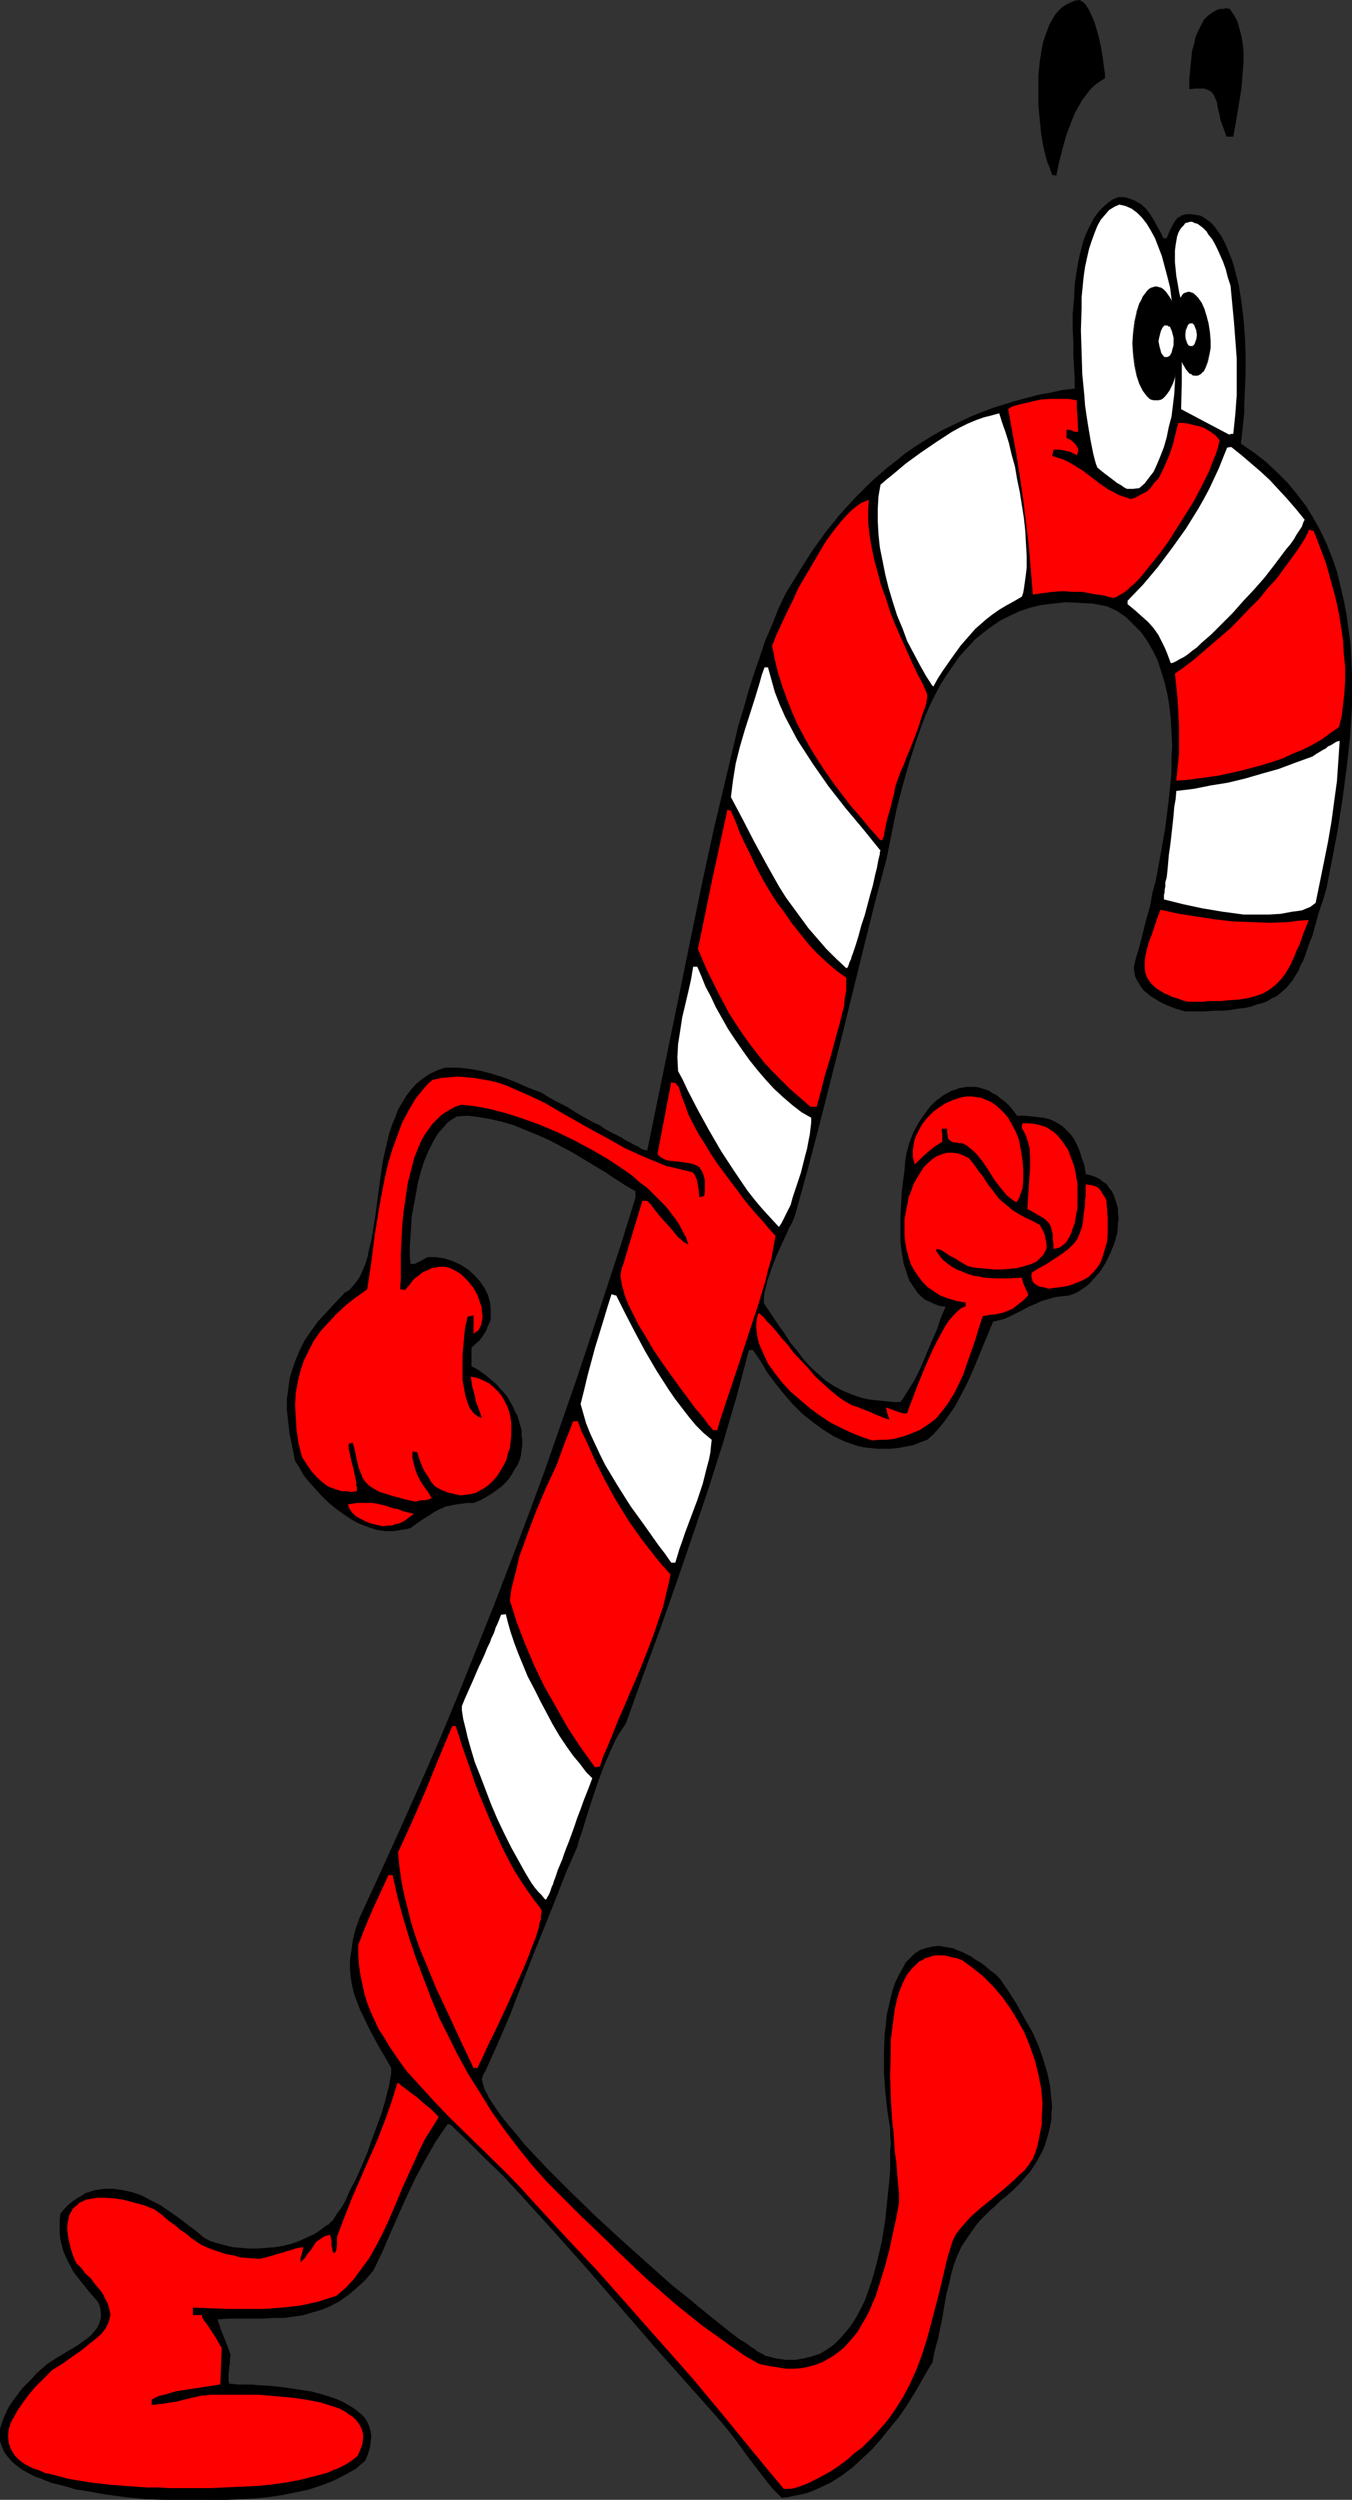
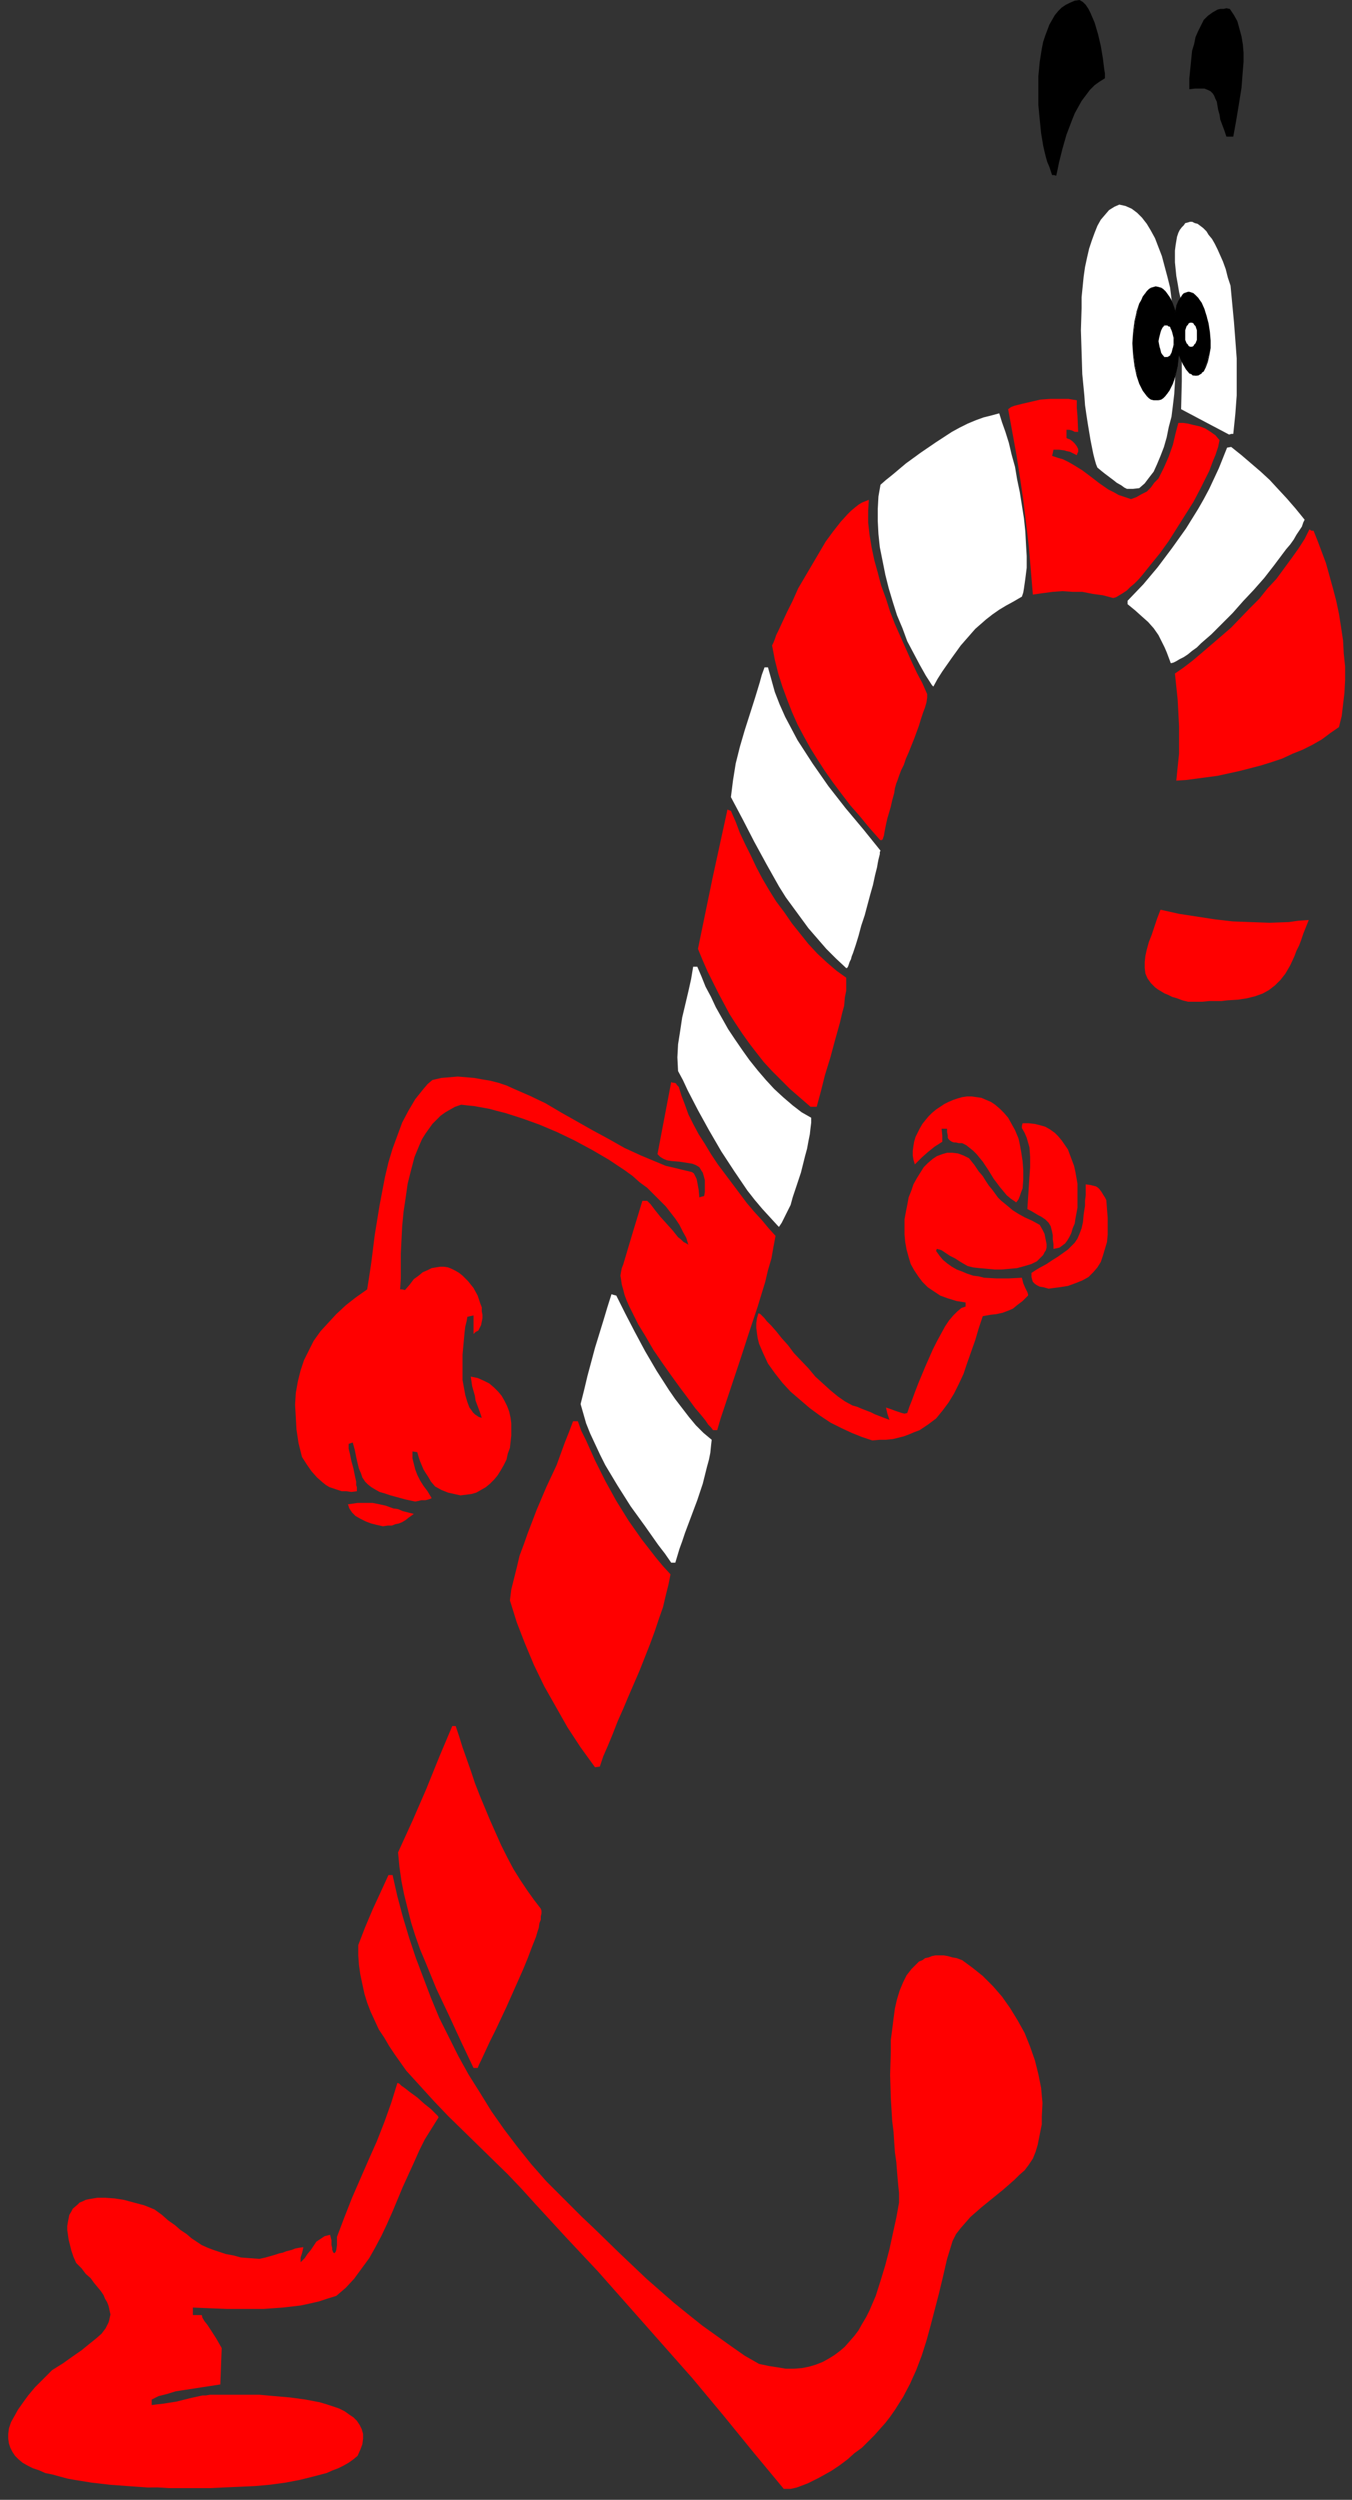
<svg xmlns="http://www.w3.org/2000/svg" xmlns:ns1="http://sodipodi.sourceforge.net/DTD/sodipodi-0.dtd" xmlns:ns2="http://www.inkscape.org/namespaces/inkscape" version="1.0" width="84.205mm" height="155.668mm" id="svg37" ns1:docname="Candy Cane Walking.wmf">
  <rect width="100%" height="100%" fill="#333333" stroke="none" />
  <ns1:namedview id="namedview37" pagecolor="#ffffff" bordercolor="#000000" borderopacity="0.25" ns2:showpageshadow="2" ns2:pageopacity="0.0" ns2:pagecheckerboard="0" ns2:deskcolor="#d1d1d1" ns2:document-units="mm" />
  <defs id="defs1">
    <pattern id="WMFhbasepattern" patternUnits="userSpaceOnUse" width="6" height="6" x="0" y="0" />
  </defs>
-   <path style="fill:#000000;fill-opacity:1;fill-rule:evenodd;stroke:none" d="m 38.611,588.353 -4.523,-0.162 -4.685,-0.485 -4.685,-0.646 -4.523,-0.808 -2.262,-0.323 -2.1,-0.646 -1.939,-0.485 -1.939,-0.485 -1.939,-0.808 -1.777,-0.646 -1.616,-0.808 L 5.17,581.243 3.877,580.274 2.746,579.304 1.777,578.173 0.969,577.042 0.485,575.911 0,574.456 v -1.293 -1.454 l 0.485,-1.616 0.646,-1.616 0.808,-1.778 1.292,-1.939 0.646,-0.808 0.808,-1.131 0.808,-0.97 0.969,-0.97 1.131,-1.131 0.969,-1.131 1.292,-1.131 1.292,-1.131 2.262,-1.454 4.847,-2.909 2.262,-1.616 0.969,-0.808 0.808,-0.97 0.646,-0.808 0.485,-1.131 0.323,-1.131 v -1.131 l -0.162,-1.293 -0.485,-1.293 -2.1,-2.424 -1.939,-2.424 -1.777,-2.262 -0.646,-1.293 -0.646,-1.131 -1.131,-2.585 -0.323,-1.293 -0.323,-1.293 -0.162,-1.454 v -1.454 -1.616 l 0.162,-1.616 0.969,-1.131 0.969,-0.97 0.969,-0.808 0.969,-0.646 1.131,-0.646 0.969,-0.646 1.131,-0.323 0.969,-0.323 1.131,-0.162 1.131,-0.162 h 2.1 l 2.262,0.323 2.262,0.485 2.262,0.808 2.1,1.131 2.262,1.131 2.1,1.454 2.1,1.454 2.1,1.616 1.939,1.454 1.939,1.616 1.454,0.808 1.616,0.485 1.777,0.485 1.939,0.485 1.939,0.162 1.939,0.162 h 1.939 l 2.1,-0.162 2.1,-0.162 1.939,-0.323 1.939,-0.485 1.777,-0.646 1.777,-0.808 1.777,-0.808 1.454,-0.97 1.454,-1.131 0.485,-0.162 0.323,-0.485 0.646,-0.485 0.485,-0.808 0.485,-0.808 0.646,-0.808 0.646,-0.97 0.646,-1.131 1.131,-2.585 1.454,-2.747 1.292,-2.909 1.292,-3.07 1.131,-3.232 1.131,-3.07 1.131,-3.07 0.808,-2.747 0.323,-1.293 0.323,-1.293 0.323,-1.131 0.162,-1.131 0.162,-0.808 0.162,-0.97 v -0.646 -0.646 l -1.454,-2.585 -1.454,-2.424 -1.292,-2.424 -1.131,-2.101 -0.969,-2.101 -0.969,-1.939 -0.808,-2.101 -0.646,-1.778 -0.485,-1.939 -0.323,-1.939 -0.162,-2.101 v -2.101 l 0.323,-2.101 0.323,-2.424 0.646,-2.585 0.969,-2.747 4.847,-10.503 4.685,-10.342 4.685,-10.503 4.523,-10.342 4.362,-10.503 4.2,-10.503 4.2,-10.503 4.039,-10.503 4.039,-10.665 3.877,-10.503 3.716,-10.665 3.716,-10.665 3.554,-10.665 3.554,-10.827 3.554,-10.827 3.393,-10.988 v -1.454 l -2.262,-1.293 -2.262,-1.454 -2.423,-1.616 -2.423,-1.454 -5.331,-3.232 -2.746,-1.454 -2.746,-1.454 -2.908,-1.293 -2.746,-1.131 -2.746,-1.131 -2.746,-0.808 -2.746,-0.646 -2.746,-0.485 -2.585,-0.323 -2.585,0.162 -0.808,0.485 -0.808,0.485 -0.808,0.646 -0.646,0.808 -1.454,1.616 -1.131,1.939 -1.131,2.262 -0.969,2.262 -0.808,2.585 -0.646,2.424 -0.485,2.747 -0.485,2.585 -0.485,2.585 -0.162,2.585 -0.162,2.424 -0.162,2.424 v 1.939 l 0.162,1.939 h 0.969 l 0.969,-0.485 0.969,-0.485 1.131,-0.646 h 1.939 l 2.1,0.323 1.939,0.646 1.777,0.808 1.777,1.131 1.454,1.293 1.292,1.454 1.131,1.616 0.808,1.616 0.485,1.778 0.162,1.778 v 0.97 0.97 l -0.162,0.808 -0.485,0.97 -0.323,0.97 -0.485,0.808 -0.646,0.97 -0.646,0.808 -0.969,0.808 -0.808,0.808 v 4.363 l 1.292,0.646 1.131,0.808 1.131,0.808 1.131,0.97 0.969,0.808 1.939,2.101 0.808,0.97 0.646,1.131 0.646,1.131 0.485,1.131 0.646,1.131 0.323,1.131 0.323,1.131 0.323,1.131 v 1.293 l 0.162,1.131 v 1.131 l -0.162,1.131 -0.162,1.293 -0.323,1.131 -0.485,1.131 -0.646,0.97 -0.646,1.131 -0.646,0.97 -0.808,0.97 -0.969,0.97 -1.131,0.808 -1.131,0.808 -1.292,0.808 -1.454,0.808 -1.615,0.646 h -1.454 l -1.292,0.162 -1.131,0.162 -0.969,0.162 -0.808,0.162 -0.808,0.162 -1.454,0.646 -1.292,0.646 -1.454,0.97 -0.808,0.485 -0.969,0.646 -0.969,0.646 -1.292,0.97 -0.969,0.323 -1.131,0.162 -1.939,0.323 h -2.1 l -2.1,-0.323 -1.939,-0.646 -2.1,-0.808 -1.777,-0.97 -1.939,-1.293 -1.777,-1.293 -1.777,-1.454 -1.616,-1.616 -1.454,-1.616 -1.454,-1.616 -1.292,-1.616 -0.969,-1.778 -0.969,-1.454 -0.646,-3.232 -0.646,-3.07 -0.323,-2.909 -0.323,-2.747 v -2.585 l 0.323,-2.424 0.323,-2.424 0.646,-2.262 0.808,-2.262 0.969,-2.262 1.131,-2.262 1.454,-2.101 1.616,-2.262 1.939,-2.101 2.1,-2.262 2.262,-2.424 1.131,-0.646 0.969,-1.131 0.808,-0.97 0.808,-1.293 0.646,-1.454 0.646,-1.616 0.485,-1.616 0.323,-1.778 0.485,-1.778 0.323,-1.939 0.646,-4.04 1.131,-8.564 0.646,-4.363 0.969,-4.201 0.485,-2.101 0.646,-1.939 0.808,-1.939 0.646,-1.778 0.969,-1.616 0.969,-1.616 1.131,-1.454 1.292,-1.454 1.454,-1.131 1.616,-1.131 1.777,-0.808 1.777,-0.646 h 1.615 1.616 l 1.454,0.162 1.454,0.162 2.585,0.485 2.423,0.646 2.585,0.808 2.585,0.97 1.454,0.646 1.454,0.646 1.615,0.646 1.777,0.646 2.1,1.293 2.1,1.131 1.939,0.97 1.777,1.131 1.615,0.97 1.454,0.808 1.454,0.808 1.454,0.646 1.131,0.808 1.131,0.646 0.969,0.485 0.969,0.485 0.969,0.485 0.646,0.485 0.646,0.323 0.646,0.323 1.131,0.646 0.808,0.323 0.646,0.485 0.485,0.162 0.323,0.162 h 0.323 l 0.323,0.162 5.17,-25.208 5.17,-25.208 2.585,-12.604 2.746,-12.604 2.908,-12.281 2.908,-12.281 1.292,-4.201 1.131,-4.04 1.292,-4.04 1.292,-3.717 1.292,-3.878 1.615,-3.717 1.454,-3.717 1.777,-3.717 3.069,-5.009 3.069,-4.848 3.231,-4.525 3.393,-4.201 3.554,-3.878 3.716,-3.717 3.877,-3.393 2.1,-1.616 1.939,-1.616 2.1,-1.454 2.262,-1.454 2.1,-1.293 2.262,-1.293 4.685,-2.262 2.423,-1.131 2.423,-0.97 2.585,-0.97 2.585,-0.808 2.585,-0.808 5.493,-1.454 2.746,-0.485 2.908,-0.646 2.908,-0.323 v -1.131 -1.131 l -0.162,-2.747 -0.162,-2.747 v -3.232 l -0.162,-3.232 v -3.393 l 0.323,-3.555 0.162,-3.393 0.485,-3.393 0.646,-3.393 0.808,-3.07 0.485,-1.454 0.646,-1.454 0.646,-1.293 0.646,-1.293 0.808,-1.131 0.808,-0.97 0.969,-0.97 0.969,-0.808 1.131,-0.808 1.292,-0.485 h 0.969 l 0.969,0.162 0.969,0.323 0.808,0.323 1.454,0.808 1.131,0.97 1.131,1.454 0.969,1.616 0.969,1.778 0.646,1.131 0.485,1.131 h 0.808 l 0.323,-0.808 0.323,-0.808 0.646,-1.293 0.646,-1.131 0.646,-0.808 0.485,-0.162 0.323,-0.323 0.646,-0.162 0.485,-0.162 h 0.646 0.808 l 0.969,0.162 0.969,0.162 1.131,0.646 1.131,0.808 0.969,0.97 0.808,1.131 0.808,1.131 0.808,1.454 0.646,1.454 0.646,1.616 0.646,1.616 0.485,1.778 0.969,3.717 0.646,4.04 0.485,4.04 0.323,4.201 0.162,4.201 v 4.04 l -0.162,4.04 -0.162,3.717 v 1.778 l -0.162,1.616 -0.162,1.616 -0.162,1.454 -0.162,1.454 -0.162,1.131 3.069,2.101 2.908,2.262 2.585,2.424 2.423,2.424 2.262,2.747 2.1,2.747 1.777,2.909 1.615,2.909 1.454,3.07 1.292,3.232 1.131,3.232 0.808,3.393 0.808,3.393 0.646,3.393 0.485,3.555 0.485,3.555 0.162,3.555 0.162,3.717 v 3.555 3.717 l -0.485,7.433 -0.808,7.272 -0.969,7.272 -1.131,7.272 -1.292,6.787 -1.292,6.625 -0.646,2.262 -0.646,1.939 -0.646,1.939 -0.485,1.778 -0.485,1.778 -0.485,1.778 -0.646,1.454 -0.485,1.454 -0.485,1.454 -0.485,1.293 -0.646,1.131 -0.485,1.293 -0.646,0.97 -0.646,1.131 -0.646,0.808 -0.808,0.97 -1.615,1.454 -0.808,0.646 -1.131,0.485 -0.969,0.646 -1.292,0.485 -1.292,0.323 -1.292,0.485 -1.454,0.323 -1.616,0.162 -1.777,0.323 -1.777,0.162 h -2.1 l -2.1,0.162 h -2.262 -2.423 l -2.262,-0.646 -2.1,-0.808 -1.939,-0.97 -1.777,-1.131 -0.808,-0.646 -0.808,-0.646 -0.646,-0.808 -0.485,-0.808 -0.485,-0.808 -0.485,-0.97 -0.162,-0.97 -0.162,-1.131 0.485,-2.101 0.646,-2.101 0.646,-2.424 0.646,-2.585 0.646,-2.585 0.808,-2.747 0.485,-2.909 0.808,-2.909 1.131,-6.14 1.131,-6.464 0.808,-6.464 0.323,-3.232 0.323,-3.232 v -3.232 l 0.162,-3.07 -0.162,-3.07 -0.162,-3.07 -0.323,-3.07 -0.485,-2.909 -0.646,-2.747 -0.808,-2.585 -0.808,-2.585 -1.131,-2.262 -1.292,-2.262 -1.454,-2.101 -1.777,-1.778 -1.777,-1.778 -2.1,-1.454 -2.423,-1.131 -3.393,-0.646 -3.231,-0.162 -3.069,-0.162 -2.908,0.323 -2.746,0.323 -2.746,0.646 -2.423,0.808 -2.423,1.131 -2.262,1.131 -2.1,1.454 -1.939,1.454 -1.939,1.616 -1.777,1.939 -1.777,1.939 -1.454,2.101 -1.454,2.101 -1.454,2.262 -1.292,2.424 -1.292,2.585 -1.131,2.585 -0.969,2.585 -0.969,2.747 -1.777,5.494 -1.615,5.656 -1.454,5.656 -1.131,5.656 -1.131,5.656 -2.746,10.342 -2.585,10.342 -5.17,21.007 -5.331,21.007 -2.746,10.503 -2.908,10.503 -0.323,0.97 -0.485,1.131 -0.646,1.131 -0.485,1.131 -1.292,2.747 -1.292,2.909 -1.131,2.909 -0.969,2.909 -0.323,1.293 -0.323,1.293 -0.162,1.293 v 1.293 l 1.615,2.424 1.616,2.424 1.615,2.262 1.454,2.262 1.616,1.939 1.454,1.939 1.615,1.778 1.777,1.616 1.615,1.454 1.939,1.293 2.1,1.131 2.262,0.97 2.423,0.808 1.454,0.323 1.292,0.162 1.616,0.162 1.454,0.162 1.615,0.162 h 1.616 l 0.808,-1.131 0.808,-1.293 1.616,-2.585 1.454,-2.909 1.292,-3.07 1.292,-3.07 1.292,-2.909 0.969,-2.909 1.131,-2.585 -1.454,-0.162 -1.292,-0.485 -0.969,-0.485 -1.131,-0.485 -0.969,-0.808 -0.808,-0.808 -0.646,-0.97 -0.646,-0.97 -0.646,-0.97 -0.485,-1.293 -0.323,-1.131 -0.485,-1.293 -0.485,-2.747 -0.323,-2.747 v -3.07 -2.909 l 0.162,-2.909 0.162,-2.747 0.323,-2.747 0.323,-2.424 0.162,-2.101 0.162,-1.131 0.162,-0.808 0.646,-2.424 0.969,-2.424 1.131,-2.101 1.292,-1.939 1.454,-1.939 1.454,-1.454 1.777,-1.293 1.777,-0.97 0.969,-0.323 0.808,-0.323 0.969,-0.162 0.969,-0.162 h 0.969 0.969 l 0.969,0.162 0.969,0.323 1.131,0.323 0.969,0.646 0.969,0.485 0.969,0.808 1.131,0.808 0.969,0.97 0.808,0.97 0.969,1.293 h 1.777 l 1.615,0.162 1.454,0.162 1.454,0.162 1.292,0.323 1.131,0.485 1.131,0.646 0.969,0.646 0.808,0.808 0.969,0.97 0.808,1.131 0.646,1.293 0.646,1.454 0.485,1.616 0.646,1.778 0.323,2.101 1.292,0.323 0.969,0.323 0.969,0.485 0.808,0.646 0.969,0.646 0.485,0.808 0.646,0.808 0.485,0.97 0.323,0.97 0.323,0.97 0.323,1.131 v 1.131 l 0.162,1.131 -0.162,1.131 -0.162,2.424 -0.646,2.262 -0.969,2.424 -1.131,2.262 -1.292,2.101 -1.615,1.778 -0.808,0.97 -0.969,0.808 -0.969,0.646 -0.969,0.646 -1.131,0.485 -0.969,0.323 -1.616,0.162 -1.454,0.162 -1.131,0.323 -1.131,0.323 -1.131,0.323 -0.969,0.485 -1.939,0.808 -1.777,0.97 -1.939,0.97 -0.969,0.485 -1.131,0.485 -1.292,0.323 -1.292,0.323 -1.615,3.878 -3.069,7.433 -1.615,3.555 -1.777,3.393 -0.969,1.778 -1.131,1.616 -1.131,1.616 -1.292,1.616 -1.292,1.454 -1.616,1.454 -1.777,0.646 -1.616,0.646 -1.777,0.323 -1.777,0.323 -1.616,0.162 h -1.615 -1.616 l -1.454,-0.162 -1.615,-0.162 -1.454,-0.323 -1.454,-0.485 -1.454,-0.485 -2.746,-1.293 -2.585,-1.616 -2.423,-1.778 -2.423,-1.939 -2.262,-2.262 -2.1,-2.424 -1.939,-2.424 -1.939,-2.585 -1.615,-2.747 -1.777,-2.585 h -0.485 l -0.485,0.162 -2.908,10.988 -3.231,10.988 -3.554,11.15 -3.716,10.988 -3.716,10.827 -3.877,10.988 -4.039,10.988 -3.877,10.827 -0.969,1.454 -0.969,1.454 -0.808,1.616 -0.808,1.778 -1.616,3.717 -1.454,3.878 -1.292,3.878 -1.292,4.04 -1.131,3.717 -0.646,1.778 -0.485,1.778 -2.746,6.302 -2.585,6.625 -5.331,13.25 -5.17,13.412 -2.908,6.787 -2.908,6.464 -0.323,0.485 -0.162,0.323 -0.162,0.485 -0.162,0.485 0.162,0.646 0.162,0.646 0.162,0.646 0.323,0.808 0.485,0.808 0.323,0.808 0.646,0.97 0.646,0.97 1.454,2.101 1.777,2.262 1.939,2.262 2.1,2.585 2.423,2.585 2.585,2.747 2.746,2.747 2.746,2.747 5.977,5.817 6.139,5.656 6.139,5.494 3.069,2.747 2.908,2.585 3.069,2.424 2.746,2.262 2.746,2.262 2.423,1.939 2.423,1.939 2.1,1.616 2.1,1.293 0.808,0.646 0.808,0.485 0.808,0.646 0.646,0.323 0.646,0.323 0.485,0.323 1.292,0.323 1.292,0.323 2.262,0.323 h 2.262 l 1.939,-0.323 1.939,-0.485 1.939,-0.646 1.615,-0.97 1.616,-1.131 1.454,-1.454 1.292,-1.454 1.292,-1.616 1.131,-1.778 1.131,-2.101 0.969,-1.939 0.808,-2.262 0.808,-2.262 0.646,-2.262 0.646,-2.424 1.131,-4.848 0.808,-5.009 0.485,-4.848 0.485,-4.686 0.162,-2.262 v -2.262 -2.101 l 0.162,-1.939 -0.162,-1.778 v -1.778 l -0.323,-1.939 -0.323,-2.101 -0.485,-4.363 -0.323,-4.525 v -4.686 l 0.162,-4.525 0.323,-2.262 0.162,-2.101 0.485,-2.101 0.485,-2.101 0.485,-1.939 0.646,-1.778 0.808,-1.616 0.808,-1.454 0.808,-1.454 1.131,-1.131 0.969,-0.97 1.292,-0.808 1.454,-0.485 1.454,-0.323 1.454,-0.162 1.777,0.323 1.777,0.323 0.969,0.485 0.969,0.323 1.939,0.97 1.131,0.808 1.131,0.646 1.131,0.808 1.131,0.97 1.292,0.97 1.131,1.131 2.1,3.07 1.939,3.07 1.777,3.232 1.777,3.07 1.454,3.232 1.131,3.232 0.969,3.232 0.646,3.07 0.323,3.232 0.162,1.616 -0.162,1.616 v 1.454 l -0.323,1.616 -0.323,1.454 -0.485,1.616 -0.485,1.616 -0.646,1.454 -0.808,1.454 -0.969,1.616 -0.969,1.454 -1.292,1.454 -1.292,1.454 -1.454,1.454 -1.454,1.293 -1.454,1.131 -1.292,1.293 -1.292,1.131 -1.131,1.131 -0.969,0.97 -0.969,1.131 -0.808,1.131 -1.454,2.101 -1.292,1.939 -0.969,2.101 -0.808,2.101 -0.646,2.262 -0.485,2.262 -0.646,2.424 -0.485,2.747 -0.485,2.909 -0.646,3.07 -0.323,1.778 -0.485,1.616 -0.485,1.939 -0.323,1.939 -1.454,2.424 -1.454,2.585 -1.616,2.747 -1.615,2.585 -1.777,2.585 -2.1,2.585 -2.1,2.585 -2.1,2.424 -2.423,2.262 -2.262,2.101 -2.585,1.939 -2.585,1.616 -2.746,1.293 -1.454,0.646 -1.292,0.485 -1.454,0.323 -3.069,0.646 -1.454,0.162 -2.1,-2.101 -1.939,-2.424 -3.716,-4.848 -1.777,-2.424 -1.777,-2.424 -1.777,-2.262 -1.777,-2.101 -7.754,-8.726 -7.754,-8.726 -15.509,-17.937 -7.916,-8.888 -7.916,-8.726 -3.877,-4.201 -4.2,-4.04 -4.039,-4.04 -4.039,-3.878 -0.323,-0.162 h -0.485 l -1.454,2.101 -1.292,1.939 -2.423,4.201 -2.262,4.201 -2.1,4.363 -3.877,8.726 -1.939,4.525 -2.1,4.363 -1.939,2.262 -2.1,1.939 -1.939,1.616 -2.1,1.454 -2.1,1.131 -1.939,0.808 -2.262,0.646 -2.1,0.646 -2.262,0.323 -2.262,0.323 h -2.423 l -2.423,0.162 h -2.585 -2.585 -2.746 l -2.908,0.162 0.162,0.646 0.323,0.808 0.323,1.131 0.485,1.131 0.969,2.424 0.485,1.293 0.323,0.97 -0.162,1.131 v 0.808 l -0.162,0.808 v 0.485 l -0.162,1.131 v 0.808 0.808 l 0.162,0.808 h 0.808 l 0.969,0.162 h 1.131 1.131 1.292 l 1.454,0.162 2.908,0.162 3.069,0.323 3.231,0.485 3.231,0.485 3.069,0.808 2.908,0.97 1.454,0.646 1.131,0.646 1.131,0.646 1.131,0.808 0.969,0.808 0.808,0.808 0.646,0.97 0.485,1.131 0.323,1.131 0.162,1.293 -0.162,1.293 -0.162,1.293 -0.485,1.616 -0.646,1.454 -1.131,0.97 -1.131,0.97 -2.585,1.454 -2.585,1.293 -2.908,1.131 -2.908,0.97 -3.069,0.646 -3.231,0.646 -3.231,0.485 -3.231,0.323 -3.231,0.162 -3.231,0.162 h -3.231 z" id="path1" />
  <path style="fill:#ff0000;fill-opacity:1;fill-rule:evenodd;stroke:none" d="m 184.491,585.768 -7.108,-8.564 -7.108,-8.726 -7.27,-8.726 -7.431,-8.403 -7.431,-8.403 -7.431,-8.403 -7.431,-7.918 -7.431,-8.08 -3.069,-3.393 -3.231,-3.393 -6.947,-6.787 -7.108,-6.948 -3.393,-3.555 -3.231,-3.555 -3.231,-3.555 -2.746,-3.878 -1.292,-1.939 -1.131,-1.939 -1.292,-1.939 -0.969,-2.101 -0.969,-2.101 -0.808,-2.101 -0.646,-2.101 -0.485,-2.262 -0.485,-2.262 -0.323,-2.262 -0.162,-2.262 v -2.424 l 1.616,-4.201 1.777,-4.201 1.939,-4.201 1.777,-3.878 h 0.969 l 1.131,5.009 1.292,4.848 1.454,4.848 1.616,4.848 1.777,4.686 1.777,4.686 1.939,4.686 2.262,4.525 2.262,4.525 2.423,4.363 2.746,4.363 2.585,4.201 3.069,4.363 3.069,4.04 3.231,4.04 3.554,4.04 2.585,2.585 2.908,2.909 2.746,2.747 3.069,2.909 5.977,5.817 6.3,5.979 6.462,5.656 3.393,2.747 3.231,2.585 3.393,2.424 3.393,2.424 3.231,2.262 3.393,1.939 2.262,0.485 2.1,0.323 1.939,0.323 h 1.939 l 1.939,-0.162 1.615,-0.323 1.616,-0.485 1.615,-0.646 1.454,-0.808 1.292,-0.808 1.292,-0.97 1.131,-0.97 1.131,-1.293 1.131,-1.293 0.969,-1.293 0.808,-1.454 0.969,-1.616 0.808,-1.616 1.454,-3.393 1.131,-3.555 1.131,-3.717 0.969,-3.717 0.808,-3.717 0.808,-3.717 0.646,-3.555 v -0.97 -1.293 l -0.162,-1.454 -0.162,-1.778 -0.162,-1.939 -0.162,-2.101 -0.323,-2.262 -0.162,-2.262 -0.162,-2.585 -0.323,-2.585 -0.323,-5.332 -0.162,-5.494 0.162,-5.494 v -2.747 l 0.323,-2.424 0.323,-2.585 0.323,-2.424 0.485,-2.101 0.646,-2.101 0.808,-1.939 0.808,-1.616 1.131,-1.454 1.131,-1.131 0.646,-0.646 0.808,-0.323 0.646,-0.485 0.808,-0.162 0.808,-0.323 0.808,-0.162 h 0.969 0.969 l 0.969,0.162 1.131,0.323 0.969,0.162 1.292,0.485 2.423,1.778 2.423,1.939 2.423,2.424 2.1,2.424 1.939,2.747 1.777,2.909 1.615,2.909 1.292,3.232 1.131,3.232 0.808,3.232 0.646,3.232 0.323,3.555 -0.162,3.232 v 1.778 l -0.323,1.616 -0.323,1.616 -0.323,1.616 -0.485,1.616 -0.646,1.616 -0.969,1.454 -0.969,1.293 -1.292,1.131 -1.131,1.131 -2.585,2.262 -2.585,2.101 -2.585,2.101 -2.585,2.262 -1.131,1.293 -1.131,1.293 -1.131,1.454 -0.808,1.616 -1.292,4.201 -0.969,4.201 -0.969,4.04 -0.969,3.717 -0.969,3.717 -0.969,3.555 -1.131,3.555 -1.292,3.393 -1.454,3.232 -1.615,3.07 -1.939,3.07 -1.131,1.616 -1.131,1.454 -1.292,1.454 -1.292,1.454 -1.454,1.454 -1.454,1.454 -1.777,1.293 -1.615,1.454 -1.939,1.454 -1.939,1.293 -2.908,1.616 -2.585,1.293 -1.292,0.485 -1.292,0.485 -1.454,0.323 z" id="path2" />
  <path style="fill:#ff0000;fill-opacity:1;fill-rule:evenodd;stroke:none" d="m 34.733,585.445 -4.523,-0.323 -4.362,-0.323 -4.2,-0.485 -4.039,-0.646 -1.777,-0.323 -1.777,-0.485 -1.777,-0.485 -1.616,-0.323 -1.454,-0.646 -1.454,-0.485 -1.292,-0.646 -1.131,-0.646 -0.969,-0.808 -0.808,-0.808 -0.646,-0.97 -0.485,-0.97 -0.323,-0.97 -0.162,-1.131 v -1.131 l 0.162,-1.293 0.485,-1.454 0.808,-1.454 0.808,-1.454 1.131,-1.616 1.292,-1.778 1.616,-1.939 1.939,-1.939 2.1,-2.101 2.585,-1.616 2.262,-1.616 2.1,-1.454 1.777,-1.454 1.616,-1.293 1.292,-1.131 0.969,-1.293 0.646,-1.293 0.162,-0.485 0.162,-0.808 0.162,-0.646 -0.162,-0.646 -0.162,-0.808 -0.162,-0.646 -0.323,-0.808 -0.485,-0.808 -0.323,-0.808 -0.646,-0.97 -0.808,-0.97 -0.808,-0.97 -0.808,-1.131 -1.131,-0.97 -0.969,-1.293 -1.292,-1.293 -0.646,-1.454 -0.485,-1.454 -0.323,-1.293 -0.323,-1.293 -0.162,-1.131 -0.162,-1.131 v -0.97 l 0.162,-0.97 0.162,-0.808 0.162,-0.808 0.485,-0.808 0.323,-0.646 1.131,-0.97 0.485,-0.485 0.808,-0.323 0.646,-0.323 0.808,-0.162 1.939,-0.323 h 1.777 l 2.262,0.162 2.1,0.323 2.423,0.646 2.423,0.646 2.423,0.97 1.777,1.293 1.454,1.293 1.616,1.131 1.292,1.131 1.454,0.97 1.131,0.97 2.423,1.616 1.454,0.646 1.292,0.485 1.454,0.485 1.454,0.485 1.777,0.323 1.777,0.485 2.1,0.162 2.262,0.162 1.454,-0.323 1.131,-0.323 1.131,-0.323 0.969,-0.323 0.808,-0.162 0.808,-0.323 0.646,-0.162 0.646,-0.162 0.808,-0.323 0.808,-0.162 1.131,-0.162 -0.162,0.808 -0.162,0.646 -0.162,0.485 -0.162,0.485 v 0.646 0.485 l 0.969,-0.97 0.646,-0.97 0.808,-0.97 0.646,-0.97 0.646,-0.97 0.969,-0.646 0.969,-0.646 0.646,-0.162 0.646,-0.162 0.162,0.646 0.162,0.646 v 1.131 l 0.162,0.646 v 0.485 l 0.162,0.323 v 0.162 l 0.323,0.323 0.323,-0.323 0.162,-0.485 0.162,-1.131 v -1.939 l 1.777,-4.686 1.777,-4.525 3.877,-8.888 1.939,-4.363 1.777,-4.525 1.616,-4.525 1.454,-4.686 h 0.162 l 0.323,0.162 0.485,0.485 0.485,0.323 0.646,0.485 0.808,0.646 1.777,1.293 1.616,1.454 1.616,1.293 0.646,0.646 0.485,0.485 0.485,0.485 0.162,0.323 -1.616,2.585 -1.615,2.585 -1.292,2.585 -1.292,2.909 -2.585,5.656 -2.423,5.817 -1.292,2.909 -1.292,2.747 -1.454,2.747 -1.454,2.585 -1.777,2.424 -1.777,2.424 -1.939,2.101 -2.262,1.939 -2.1,0.646 -1.939,0.646 -2.1,0.485 -2.262,0.485 -4.2,0.485 -4.523,0.323 h -4.362 -4.2 l -4.2,-0.162 -3.877,-0.162 v 1.778 h 2.1 l 0.162,0.646 0.485,0.808 0.646,0.808 0.646,0.97 1.454,2.262 0.646,1.131 0.646,1.131 -0.323,8.564 -2.1,0.323 -2.1,0.323 -4.2,0.646 -2.1,0.323 -2.1,0.646 -1.939,0.485 -1.616,0.808 v 1.293 l 1.292,-0.162 1.454,-0.162 3.069,-0.485 3.231,-0.808 1.454,-0.323 1.454,-0.323 h 0.808 l 0.969,-0.162 h 0.969 1.292 1.292 4.523 3.554 l 3.554,0.323 3.716,0.323 3.554,0.485 3.393,0.646 1.616,0.485 1.454,0.485 1.454,0.485 1.292,0.646 1.131,0.808 0.969,0.646 0.808,0.808 0.646,0.97 0.485,0.97 0.323,1.131 v 1.131 l -0.162,1.293 -0.485,1.293 -0.646,1.454 -0.969,0.808 -1.131,0.808 -1.131,0.646 -1.292,0.646 -1.292,0.485 -1.454,0.646 -3.069,0.808 -3.231,0.808 -3.393,0.646 -3.554,0.485 -3.554,0.323 -3.554,0.162 -3.716,0.162 -3.393,0.162 h -9.693 l -2.585,-0.162 z" id="path3" />
  <path style="fill:#ff0000;fill-opacity:1;fill-rule:evenodd;stroke:none" d="m 111.47,486.712 -2.908,-6.14 -2.908,-6.302 -2.908,-6.14 -2.585,-6.302 -1.292,-3.07 -1.131,-3.232 -0.969,-3.07 -0.808,-3.232 -0.808,-3.232 -0.646,-3.232 -0.485,-3.393 -0.323,-3.393 3.393,-7.433 3.231,-7.433 3.069,-7.595 3.069,-7.272 h 0.808 l 0.808,2.424 0.808,2.585 0.969,2.747 0.969,2.747 0.969,2.909 1.131,2.909 2.423,5.817 2.585,5.817 1.454,2.909 1.454,2.747 1.615,2.585 1.616,2.424 1.615,2.262 1.616,2.101 0.162,0.485 v 0.646 l -0.162,0.646 v 0.808 l -0.323,0.808 -0.162,1.131 -0.323,0.97 -0.323,1.131 -0.969,2.424 -0.969,2.585 -1.131,2.747 -1.292,2.909 -2.585,5.817 -1.292,2.747 -1.292,2.747 -1.292,2.585 -1.131,2.424 -0.969,2.101 -0.485,0.97 -0.323,0.808 z" id="path4" />
-   <path style="fill:#ffffff;fill-opacity:1;fill-rule:evenodd;stroke:none" d="m 128.109,446.799 -0.646,-0.808 -0.808,-0.808 -0.808,-0.97 -0.808,-1.131 -1.454,-2.424 -1.616,-2.909 -1.615,-2.909 -1.615,-3.232 -1.616,-3.393 -1.454,-3.393 -1.292,-3.393 -1.292,-3.393 -1.292,-3.232 -0.969,-3.232 -0.808,-2.909 -0.323,-1.454 -0.646,-2.585 -0.323,-2.101 v -0.97 l 0.646,-1.616 0.646,-1.454 0.646,-1.454 0.646,-1.454 0.485,-1.131 0.485,-1.131 0.485,-1.131 0.485,-0.97 0.808,-1.778 0.646,-1.616 0.646,-1.293 0.323,-0.97 0.485,-0.97 0.323,-0.808 0.162,-0.646 0.323,-0.646 0.485,-1.131 0.485,-1.293 1.131,-0.162 0.485,1.939 0.646,2.262 0.808,2.424 0.969,2.585 1.131,2.747 1.131,2.747 1.454,2.747 1.454,2.909 1.454,2.747 1.454,2.747 1.616,2.747 1.615,2.424 1.616,2.262 1.615,1.939 1.454,1.939 0.808,0.808 0.646,0.646 -0.969,2.585 -0.969,2.424 -0.808,2.262 -0.808,2.101 -0.646,1.939 -0.646,1.778 -0.646,1.778 -0.646,1.616 -0.485,1.293 -0.485,1.454 -0.485,1.131 -0.485,1.131 -0.323,0.97 -0.323,0.97 -0.323,0.808 -0.162,0.646 -0.323,0.646 -0.162,0.485 -0.323,0.97 -0.323,0.646 -0.323,0.485 v 0.162 l -0.162,0.162 -0.162,0.162 -0.162,-0.162 z" id="path5" />
  <path style="fill:#ff0000;fill-opacity:1;fill-rule:evenodd;stroke:none" d="m 140.064,415.936 -3.393,-4.686 -3.069,-4.686 -2.746,-4.848 -2.746,-4.848 -2.423,-5.009 -2.1,-5.009 -1.939,-5.009 -1.615,-5.171 0.323,-2.585 0.646,-2.585 0.646,-2.585 0.646,-2.747 0.969,-2.585 0.969,-2.747 2.1,-5.494 2.262,-5.333 2.423,-5.171 1.939,-5.333 0.969,-2.424 0.969,-2.585 h 1.131 l 0.808,2.262 1.131,2.262 2.1,4.686 2.423,4.848 2.585,4.686 2.908,4.686 3.069,4.363 3.393,4.363 1.616,1.939 1.777,1.939 -0.485,2.424 -0.646,2.585 -0.646,2.747 -0.969,2.747 -0.969,2.909 -1.131,3.07 -2.423,6.14 -2.585,5.979 -1.292,3.07 -1.292,2.909 -1.131,2.909 -1.131,2.747 -1.131,2.585 -0.808,2.424 z" id="path6" />
  <path style="fill:#ffffff;fill-opacity:1;fill-rule:evenodd;stroke:none" d="m 157.996,367.781 -1.454,-2.101 -1.615,-2.101 -3.069,-4.363 -3.393,-4.686 -3.069,-4.848 -2.908,-4.848 -1.292,-2.585 -1.131,-2.424 -1.131,-2.424 -0.969,-2.424 -0.646,-2.262 -0.646,-2.262 0.808,-3.232 0.808,-3.393 1.777,-6.625 1.939,-6.302 0.969,-3.232 0.969,-3.07 0.485,0.162 0.646,0.162 0.969,1.939 1.131,2.262 2.262,4.363 2.423,4.525 2.746,4.686 2.908,4.525 1.454,2.101 1.615,2.101 1.615,2.101 1.616,1.939 1.777,1.778 1.939,1.616 -0.162,1.454 -0.162,1.616 -0.323,1.616 -0.485,1.778 -0.485,1.939 -0.485,1.939 -1.292,3.878 -1.454,3.878 -1.454,3.878 -0.646,1.939 -0.646,1.778 -0.485,1.616 -0.485,1.616 z" id="path7" />
  <path style="fill:#ff0000;fill-opacity:1;fill-rule:evenodd;stroke:none" d="m 90.145,359.217 -1.454,-0.323 -1.292,-0.323 -1.292,-0.485 -1.292,-0.646 -1.131,-0.646 -0.808,-0.808 -0.646,-0.97 -0.162,-0.485 -0.162,-0.485 1.131,-0.162 1.131,-0.162 h 0.969 0.969 1.616 l 1.616,0.323 1.454,0.323 1.777,0.646 1.131,0.162 1.131,0.485 1.292,0.323 1.292,0.323 -1.131,0.808 -0.808,0.646 -0.808,0.485 -0.808,0.323 -0.808,0.162 -0.808,0.323 h -0.969 z" id="path8" />
  <path style="fill:#ff0000;fill-opacity:1;fill-rule:evenodd;stroke:none" d="m 97.738,353.4 -2.262,-0.485 -1.777,-0.485 -1.777,-0.485 -1.454,-0.485 -1.131,-0.323 -1.131,-0.646 -0.808,-0.485 -0.808,-0.646 -0.646,-0.646 -0.646,-0.97 -0.323,-0.97 -0.485,-1.131 -0.323,-1.293 -0.323,-1.454 -0.323,-1.616 -0.485,-1.778 -0.969,0.323 v 0.485 0.646 l 0.323,1.293 0.323,1.616 0.485,1.778 0.323,1.616 0.323,1.454 v 0.808 l 0.162,0.485 v 0.646 0.323 l -1.292,0.162 -1.131,-0.162 H 80.452 l -0.969,-0.323 -0.969,-0.323 -0.969,-0.323 -0.808,-0.485 -0.808,-0.646 -1.292,-1.131 -1.292,-1.454 -1.131,-1.616 -1.131,-1.778 -0.808,-3.232 -0.485,-3.232 -0.162,-2.909 -0.162,-2.909 0.162,-2.747 0.485,-2.747 0.646,-2.585 0.808,-2.424 1.131,-2.262 1.131,-2.262 1.616,-2.262 1.777,-1.939 1.939,-2.101 2.262,-2.101 2.262,-1.778 2.746,-1.939 0.485,-3.07 0.485,-3.232 0.808,-6.464 1.131,-6.948 0.646,-3.393 0.646,-3.393 0.808,-3.393 0.969,-3.232 1.131,-3.07 1.131,-3.07 1.454,-2.747 1.616,-2.747 1.939,-2.424 0.969,-1.131 1.131,-0.97 2.1,-0.485 1.939,-0.162 1.939,-0.162 1.939,0.162 1.939,0.162 1.777,0.323 1.939,0.323 1.939,0.485 1.939,0.646 1.777,0.808 3.716,1.616 3.716,1.778 3.554,2.101 7.431,4.201 3.877,2.101 3.716,2.101 3.877,1.778 3.877,1.616 1.939,0.808 2.1,0.485 1.939,0.485 2.1,0.485 0.485,0.323 0.323,0.646 0.323,0.646 0.162,0.808 0.323,1.778 0.162,1.778 0.485,-0.162 0.646,-0.162 0.162,-0.97 v -0.97 -1.778 l -0.162,-0.646 -0.323,-1.131 -0.323,-0.485 -0.485,-0.808 -0.808,-0.485 -0.808,-0.323 -0.969,-0.162 -2.1,-0.323 -1.939,-0.162 -0.969,-0.162 -0.808,-0.323 -0.808,-0.485 -0.646,-0.646 3.231,-16.967 0.323,0.162 h 0.323 l 0.485,0.162 0.162,0.323 0.485,0.485 0.646,2.101 0.808,2.101 0.808,2.262 1.131,2.262 1.292,2.424 1.454,2.262 1.454,2.424 1.615,2.424 3.393,4.525 3.393,4.525 1.777,2.101 1.777,1.939 1.615,1.939 1.615,1.778 -0.485,2.585 -0.485,2.747 -0.808,2.747 -0.646,2.747 -1.777,5.817 -1.939,5.817 -1.939,5.979 -1.939,5.817 -1.939,5.817 -0.969,2.909 -0.808,2.747 h -0.485 -0.485 l -0.485,-0.646 -0.646,-0.646 -0.646,-0.97 -0.646,-0.808 -0.808,-0.97 -0.969,-1.131 -1.777,-2.424 -1.939,-2.585 -2.1,-2.909 -1.939,-2.747 -2.1,-3.07 -1.777,-3.07 -1.777,-2.909 -1.454,-2.909 -0.646,-1.293 -0.646,-1.454 -0.485,-1.293 -0.323,-1.293 -0.323,-1.131 -0.162,-1.131 -0.162,-0.97 0.162,-0.97 0.162,-0.808 0.323,-0.808 2.262,-7.595 2.262,-7.433 h 1.131 l 0.323,0.323 0.485,0.485 0.485,0.646 0.485,0.646 1.292,1.616 1.454,1.616 1.454,1.616 1.292,1.616 0.646,0.485 0.646,0.646 0.646,0.323 0.485,0.323 -0.485,-1.616 -0.808,-1.454 -0.808,-1.616 -0.969,-1.454 -1.131,-1.454 -1.131,-1.454 -1.454,-1.454 -1.454,-1.454 -1.454,-1.454 -1.777,-1.293 -1.615,-1.454 -1.777,-1.293 -3.877,-2.585 -3.877,-2.262 -4.2,-2.262 -4.039,-1.939 -4.2,-1.778 -4.039,-1.454 -4.039,-1.293 -1.939,-0.485 -1.777,-0.485 -1.777,-0.323 -1.777,-0.323 -1.616,-0.162 -1.454,-0.162 -1.454,0.485 -1.131,0.646 -1.131,0.646 -1.131,0.808 -0.969,0.97 -0.969,0.97 -0.808,1.131 -0.808,1.131 -0.808,1.293 -0.646,1.454 -1.131,2.747 -0.808,3.07 -0.808,3.232 -0.485,3.393 -0.485,3.232 -0.323,3.393 -0.162,3.232 -0.162,3.232 v 3.07 2.747 l -0.162,2.585 h 0.485 l 0.646,0.162 1.131,-1.293 0.969,-1.293 1.131,-0.808 0.969,-0.808 1.131,-0.485 0.969,-0.485 0.969,-0.162 0.969,-0.162 h 0.969 l 0.969,0.162 0.808,0.323 0.969,0.485 0.808,0.485 0.808,0.646 0.646,0.646 0.646,0.646 1.292,1.616 0.969,1.778 0.646,1.939 0.323,0.808 v 0.97 l 0.162,0.808 v 0.808 l -0.162,0.808 -0.162,0.808 -0.323,0.646 -0.323,0.646 -0.646,0.323 -0.485,0.485 v -2.262 -2.101 l -0.808,0.162 -0.646,0.162 -0.162,0.97 -0.323,1.293 -0.162,1.293 -0.162,1.778 -0.162,1.778 -0.162,1.778 v 4.04 1.939 l 0.323,1.778 0.323,1.778 0.485,1.616 0.485,1.293 0.485,0.646 0.323,0.485 0.485,0.485 0.485,0.323 0.485,0.323 0.646,0.162 -0.485,-1.454 -0.485,-1.293 -0.485,-1.293 -0.162,-1.131 -0.646,-2.262 -0.323,-2.262 1.615,0.323 1.454,0.646 1.292,0.646 1.131,0.97 0.969,0.97 0.808,0.97 0.646,1.131 0.646,1.293 0.485,1.293 0.323,1.454 0.162,1.293 v 1.454 1.454 l -0.162,1.454 -0.162,1.454 -0.485,1.293 -0.323,1.454 -0.646,1.293 -0.646,1.131 -0.808,1.293 -0.808,0.97 -0.969,0.97 -0.969,0.808 -1.131,0.646 -1.131,0.646 -1.131,0.323 -1.292,0.162 -1.292,0.162 -1.454,-0.323 -1.454,-0.323 -1.615,-0.646 -1.454,-0.808 -0.969,-1.131 -0.646,-1.131 -0.646,-0.97 -0.485,-0.808 -0.808,-1.939 -0.323,-0.97 -0.323,-1.131 -1.131,-0.162 v 1.616 l 0.323,1.293 0.323,1.293 0.485,1.293 0.646,1.293 0.808,1.293 0.969,1.293 0.969,1.616 -0.323,0.162 -0.485,0.162 -0.646,0.162 h -0.323 -0.646 l -0.646,0.162 z" id="path9" />
  <path style="fill:#ff0000;fill-opacity:1;fill-rule:evenodd;stroke:none" d="m 205.331,339.018 -2.423,-0.808 -2.423,-0.97 -2.423,-1.131 -2.585,-1.293 -2.423,-1.616 -2.423,-1.778 -2.262,-1.939 -2.262,-1.939 -1.939,-2.101 -1.777,-2.262 -1.615,-2.262 -1.131,-2.424 -0.485,-1.131 -0.485,-1.131 -0.323,-1.293 -0.162,-1.131 -0.162,-1.293 v -1.131 l 0.162,-1.131 0.323,-1.131 h 0.162 l 0.323,0.162 0.323,0.323 0.323,0.323 0.323,0.323 0.485,0.646 1.131,1.131 1.131,1.293 1.292,1.616 1.454,1.616 1.454,1.939 3.393,3.555 1.616,1.939 1.777,1.616 1.777,1.616 1.777,1.454 1.615,1.131 1.777,0.97 1.131,0.323 1.131,0.485 2.1,0.808 0.969,0.485 2.1,0.808 1.292,0.485 -0.485,-1.454 -0.323,-1.454 0.485,0.162 0.485,0.162 1.292,0.485 1.454,0.485 0.646,0.162 0.646,-0.162 0.485,-1.454 0.646,-1.616 0.646,-1.778 0.808,-2.101 1.615,-3.878 1.777,-4.04 0.969,-1.939 0.969,-1.778 0.969,-1.778 0.969,-1.454 0.969,-1.131 0.969,-0.97 0.969,-0.808 0.485,-0.162 0.485,-0.162 v -0.97 l -2.1,-0.323 -2.1,-0.646 -1.777,-0.646 -1.454,-0.97 -1.454,-0.97 -1.292,-1.293 -0.969,-1.293 -0.969,-1.454 -0.808,-1.454 -0.485,-1.616 -0.485,-1.778 -0.323,-1.778 -0.162,-1.778 v -1.778 -1.778 l 0.323,-1.778 0.323,-1.616 0.323,-1.778 0.646,-1.616 0.485,-1.454 0.808,-1.454 0.808,-1.293 0.808,-1.293 0.969,-0.97 1.131,-0.97 0.969,-0.646 1.292,-0.485 1.131,-0.323 h 1.292 l 1.292,0.162 1.292,0.485 1.292,0.646 1.292,1.616 0.969,1.454 0.969,1.131 0.808,1.293 0.646,0.97 0.808,0.97 1.292,1.778 0.808,0.808 0.808,0.646 0.969,0.808 0.969,0.808 1.292,0.808 1.454,0.808 1.777,0.808 1.777,0.97 0.646,1.131 0.485,0.97 0.162,0.808 0.162,0.808 0.162,0.808 v 0.808 l -0.162,0.646 -0.323,0.485 -0.323,0.646 -0.485,0.485 -0.485,0.485 -0.485,0.485 -1.292,0.646 -1.615,0.485 -1.777,0.485 -1.777,0.162 -1.777,0.162 h -1.777 l -1.777,-0.162 -1.777,-0.162 -1.454,-0.162 -1.292,-0.323 -1.131,-0.646 -0.808,-0.485 -0.969,-0.646 -0.646,-0.323 -0.646,-0.323 -0.485,-0.323 -0.485,-0.323 -0.485,-0.323 -0.485,-0.323 -0.485,-0.162 -0.646,-0.162 -0.162,0.485 0.808,1.131 0.808,0.97 0.969,0.808 1.131,0.808 1.131,0.646 1.292,0.485 1.131,0.485 1.454,0.485 1.292,0.162 1.292,0.323 2.908,0.162 h 2.908 l 3.069,-0.162 0.323,1.293 0.485,1.131 0.485,0.97 0.162,0.485 v 0.323 l -0.646,0.646 -0.646,0.646 -1.292,0.97 -0.969,0.808 -1.131,0.485 -1.292,0.485 -1.454,0.323 -1.454,0.162 -1.777,0.323 -0.969,2.909 -0.808,2.747 -0.969,2.747 -0.969,2.747 -0.808,2.424 -1.131,2.424 -1.131,2.262 -1.292,2.101 -1.454,1.939 -1.454,1.778 -1.939,1.454 -0.969,0.646 -0.969,0.646 -1.292,0.485 -1.131,0.485 -1.292,0.485 -1.292,0.323 -1.292,0.323 -1.615,0.162 h -1.454 z" id="path10" />
  <path style="fill:#ff0000;fill-opacity:1;fill-rule:evenodd;stroke:none" d="m 246.849,303.307 -1.131,-0.323 -0.969,-0.162 -0.646,-0.323 -0.485,-0.323 -0.485,-0.485 -0.162,-0.485 -0.162,-0.646 v -0.97 l 0.969,-0.646 0.808,-0.485 1.777,-0.97 1.454,-0.97 1.292,-0.808 1.131,-0.808 1.131,-0.808 0.808,-0.808 0.808,-0.808 0.646,-0.97 0.485,-1.131 0.485,-1.293 0.323,-1.454 0.162,-1.778 0.323,-2.101 v -1.131 l 0.162,-1.293 v -1.293 -1.293 l 1.131,0.162 0.646,0.162 0.646,0.162 0.485,0.323 0.323,0.323 0.485,0.646 0.485,0.808 0.323,0.485 0.323,0.646 0.162,2.101 0.162,2.101 v 1.939 1.939 l -0.162,1.778 -0.485,1.616 -0.485,1.616 -0.485,1.454 -0.808,1.293 -0.969,1.131 -1.131,1.131 -1.454,0.808 -1.615,0.646 -1.777,0.646 -2.1,0.323 -1.292,0.162 z" id="path11" />
  <path style="fill:#ff0000;fill-opacity:1;fill-rule:evenodd;stroke:none" d="m 247.98,293.934 v -1.131 l -0.162,-1.131 v -0.97 l -0.162,-0.808 -0.162,-0.646 -0.162,-0.646 -0.485,-0.808 -0.808,-0.808 -0.969,-0.646 -0.646,-0.323 -0.808,-0.485 -0.808,-0.485 -0.969,-0.485 0.162,-2.585 0.162,-2.424 0.162,-2.585 0.162,-2.262 v -2.424 l -0.162,-2.262 -0.323,-1.131 -0.323,-1.131 -0.485,-1.131 -0.646,-1.131 v -0.485 l 0.162,-0.646 h 1.454 l 1.454,0.162 1.292,0.323 1.131,0.323 1.131,0.646 1.131,0.808 0.808,0.808 0.808,0.97 1.454,2.101 0.485,1.293 0.485,1.293 0.485,1.293 0.323,1.454 0.485,2.747 v 2.909 2.747 l -0.485,2.585 -0.162,1.131 -0.485,1.131 -0.323,1.131 -0.485,0.97 -0.485,0.808 -0.485,0.646 -0.646,0.485 -0.646,0.485 -0.646,0.162 z" id="path12" />
  <path style="fill:#ffffff;fill-opacity:1;fill-rule:evenodd;stroke:none" d="m 183.037,288.44 -1.777,-1.939 -1.777,-1.939 -1.777,-2.101 -1.777,-2.262 -3.069,-4.525 -3.069,-4.686 -2.908,-5.009 -2.585,-4.686 -2.423,-4.686 -1.131,-2.424 -1.131,-2.101 -0.162,-3.232 0.162,-3.07 0.485,-3.07 0.485,-3.232 1.454,-6.14 0.646,-2.909 0.485,-2.909 h 0.969 l 0.969,2.262 0.969,2.424 1.292,2.424 1.131,2.424 1.454,2.585 1.454,2.585 1.615,2.424 1.777,2.585 1.616,2.262 1.939,2.424 1.939,2.262 1.939,2.101 2.1,1.939 2.262,1.939 2.1,1.616 2.262,1.293 v 1.131 l -0.162,1.293 -0.162,1.454 -0.323,1.616 -0.323,1.778 -0.485,1.778 -0.969,3.878 -1.292,3.878 -0.646,1.939 -0.485,1.778 -0.808,1.616 -0.646,1.293 -0.646,1.293 -0.646,0.97 z" id="path13" />
  <path style="fill:#ff0000;fill-opacity:1;fill-rule:evenodd;stroke:none" d="m 238.933,282.784 -0.969,-0.646 -0.969,-0.808 -0.808,-0.97 -0.808,-0.97 -1.454,-1.939 -1.292,-2.101 -1.292,-1.939 -1.454,-1.778 -0.808,-0.808 -0.808,-0.646 -0.808,-0.646 -0.969,-0.485 h -0.808 l -0.646,-0.162 h -0.485 l -0.485,-0.162 -0.485,-0.323 -0.323,-0.323 -0.162,-0.323 v -0.485 l -0.162,-0.808 v -0.808 h -1.292 l 0.162,1.616 v 1.454 l -1.777,1.131 -1.616,1.293 -1.454,1.293 -0.808,0.808 -0.808,0.808 -0.323,-1.131 -0.162,-0.97 v -1.131 l 0.162,-1.131 0.162,-0.97 0.323,-1.131 0.485,-0.97 0.485,-0.97 0.646,-1.131 0.646,-0.808 0.808,-0.97 0.808,-0.808 0.969,-0.808 0.969,-0.646 0.969,-0.646 0.969,-0.485 1.131,-0.485 0.969,-0.323 1.131,-0.323 1.131,-0.162 h 1.131 l 1.131,0.162 1.131,0.162 1.131,0.485 1.131,0.485 0.969,0.646 1.131,0.97 0.969,0.97 0.969,1.131 0.808,1.454 0.808,1.454 0.808,1.939 0.162,0.646 0.162,0.808 0.323,1.778 0.323,2.101 0.162,2.101 v 2.262 l -0.162,2.101 -0.323,0.808 -0.323,0.97 -0.323,0.808 -0.485,0.646 h -0.162 z" id="path14" />
  <path style="fill:#ff0000;fill-opacity:1;fill-rule:evenodd;stroke:none" d="m 190.791,260.485 -2.423,-2.101 -2.423,-2.101 -2.1,-2.101 -2.1,-2.101 -1.939,-2.101 -1.777,-2.262 -1.615,-2.101 -1.616,-2.262 -1.615,-2.424 -1.454,-2.262 -2.585,-4.848 -1.292,-2.585 -1.292,-2.585 -1.131,-2.585 -1.131,-2.747 3.393,-16.482 3.554,-16.321 0.323,0.162 0.485,0.162 1.131,2.585 0.969,2.585 1.292,2.747 1.292,2.585 1.292,2.747 1.454,2.747 1.615,2.747 1.615,2.585 1.939,2.585 1.777,2.585 1.939,2.424 1.939,2.424 2.1,2.262 2.262,2.101 2.262,1.939 2.262,1.616 v 1.454 1.616 l -0.323,1.616 -0.162,1.939 -0.485,1.778 -0.485,2.101 -1.131,4.04 -1.131,4.201 -1.292,4.201 -0.969,3.878 -0.485,1.778 -0.485,1.778 z" id="path15" />
  <path style="fill:#ff0000;fill-opacity:1;fill-rule:evenodd;stroke:none" d="m 279.644,235.761 -1.292,-0.323 -1.292,-0.485 -1.131,-0.323 -0.969,-0.485 -0.808,-0.323 -0.808,-0.485 -0.808,-0.485 -0.646,-0.485 -0.969,-0.97 -0.808,-1.131 -0.485,-1.131 -0.162,-1.293 v -1.454 l 0.162,-1.454 0.323,-1.454 0.485,-1.778 0.646,-1.616 0.646,-1.939 0.646,-1.939 0.808,-2.101 4.362,0.97 4.2,0.646 4.2,0.646 4.2,0.485 4.2,0.162 4.523,0.162 4.523,-0.162 2.262,-0.323 2.423,-0.162 -0.646,1.616 -0.646,1.616 -0.485,1.454 -0.485,1.293 -0.646,1.293 -0.485,1.293 -0.969,2.101 -1.131,1.939 -1.131,1.454 -1.292,1.293 -1.454,1.131 -1.454,0.808 -1.777,0.646 -1.939,0.485 -2.1,0.323 -2.585,0.162 -1.292,0.162 h -1.454 -1.454 l -1.616,0.162 z" id="path16" />
  <path style="fill:#ffffff;fill-opacity:1;fill-rule:evenodd;stroke:none" d="m 199.192,227.843 -2.423,-2.262 -2.262,-2.262 -2.1,-2.424 -2.1,-2.424 -1.777,-2.424 -1.777,-2.424 -1.777,-2.424 -1.615,-2.585 -2.908,-5.171 -2.908,-5.333 -2.746,-5.333 -2.746,-5.171 0.485,-3.878 0.646,-4.04 0.969,-3.878 1.131,-3.878 2.423,-7.595 1.131,-3.717 0.485,-1.778 0.646,-1.778 h 0.323 0.485 l 0.808,2.909 0.808,2.909 1.131,2.909 1.292,2.909 1.454,2.747 1.454,2.747 1.777,2.747 1.777,2.747 3.716,5.333 4.039,5.171 4.2,5.009 4.039,5.009 -0.162,0.323 v 0.485 l -0.162,0.646 -0.162,0.646 -0.162,0.808 -0.162,0.97 -0.485,1.939 -0.485,2.262 -0.646,2.262 -1.292,4.848 -0.808,2.424 -0.646,2.424 -0.646,2.101 -0.646,1.939 -0.323,0.808 -0.162,0.646 -0.323,0.646 -0.162,0.485 -0.162,0.485 -0.162,0.323 -0.162,0.162 z" id="path17" />
-   <path style="fill:#ffffff;fill-opacity:1;fill-rule:evenodd;stroke:none" d="m 292.729,215.239 -4.847,-0.646 -4.847,-0.808 -4.523,-0.97 -4.523,-1.131 v -1.131 l 0.162,-0.485 v -0.646 l 0.162,-0.808 v -0.97 l 0.323,-1.131 0.162,-1.454 0.162,-1.778 0.162,-1.939 0.323,-2.262 0.162,-1.293 0.162,-1.454 0.162,-1.454 0.162,-1.454 0.162,-1.616 0.162,-1.939 0.323,-1.778 0.162,-1.939 4.039,-0.485 4.039,-0.808 4.039,-0.646 4.039,-0.97 3.877,-1.131 4.039,-1.131 3.877,-1.454 4.039,-1.454 0.969,-0.646 0.808,-0.485 0.808,-0.485 0.646,-0.323 0.485,-0.485 0.485,-0.162 0.808,-0.485 0.485,-0.323 0.323,-0.162 0.646,-0.162 -0.323,4.848 -0.323,4.686 -0.646,4.686 -0.646,4.848 -0.808,4.686 -0.969,4.848 -1.939,9.534 -0.646,0.485 -0.646,0.485 -0.808,0.323 -1.131,0.485 -1.131,0.162 -1.292,0.162 -2.585,0.485 -2.746,0.162 h -1.292 -1.292 z" id="path18" />
  <path style="fill:#ff0000;fill-opacity:1;fill-rule:evenodd;stroke:none" d="m 207.108,197.626 -2.423,-2.747 -2.262,-2.747 -2.262,-2.585 -2.1,-2.747 -1.939,-2.585 -1.939,-2.747 -1.777,-2.747 -1.616,-2.585 -1.615,-2.909 -1.454,-2.747 -1.292,-2.909 -1.131,-2.909 -1.131,-3.07 -0.969,-3.07 -0.808,-3.232 -0.646,-3.393 0.323,-0.646 0.323,-0.808 0.323,-0.97 0.485,-0.97 0.969,-2.101 1.131,-2.424 1.292,-2.585 1.292,-2.909 3.231,-5.494 1.615,-2.747 1.615,-2.747 1.777,-2.424 1.777,-2.262 1.616,-1.778 0.808,-0.808 0.969,-0.808 0.808,-0.646 0.808,-0.485 0.808,-0.323 0.808,-0.323 -0.162,2.585 v 2.747 l 0.323,2.909 0.485,2.909 0.646,3.07 0.808,2.909 0.808,3.07 1.131,3.07 0.969,3.07 1.131,2.909 2.585,5.817 1.292,2.909 1.292,2.747 1.292,2.424 1.131,2.585 v 0.808 l -0.162,1.131 -0.323,1.131 -0.485,1.293 -0.485,1.454 -0.485,1.616 -1.131,3.07 -1.292,3.232 -0.646,1.454 -0.485,1.454 -0.646,1.293 -0.485,1.293 -0.162,0.485 -0.162,0.485 -0.323,0.808 -0.323,1.131 -0.162,1.131 -0.485,1.778 -0.323,1.454 -0.808,2.747 -0.323,1.454 -0.323,1.616 -0.162,0.97 -0.323,0.97 h -0.162 l -0.162,0.162 z" id="path19" />
  <path style="fill:#ff0000;fill-opacity:1;fill-rule:evenodd;stroke:none" d="m 276.897,183.729 0.323,-3.232 0.323,-3.07 v -3.232 -3.232 l -0.162,-3.232 -0.162,-3.07 -0.323,-3.07 -0.323,-3.07 2.1,-1.454 2.1,-1.616 2.1,-1.778 2.262,-1.939 2.262,-1.939 2.423,-2.101 4.362,-4.525 2.262,-2.262 1.939,-2.424 2.1,-2.262 1.777,-2.424 1.777,-2.424 1.615,-2.262 1.454,-2.262 1.131,-2.262 0.485,0.323 h 0.485 l 0.969,2.424 0.969,2.585 0.969,2.585 0.808,2.909 0.808,2.909 0.808,3.07 0.646,3.07 0.485,3.07 0.485,3.232 0.162,3.07 0.323,3.07 v 3.07 l -0.162,3.07 -0.323,2.747 -0.323,2.747 -0.646,2.585 -2.1,1.454 -1.939,1.454 -2.262,1.293 -2.262,1.131 -2.423,0.97 -2.423,1.131 -2.423,0.808 -2.585,0.808 -5.008,1.293 -5.17,1.131 -2.423,0.323 -2.423,0.323 -2.423,0.323 z" id="path20" />
  <path style="fill:#ffffff;fill-opacity:1;fill-rule:evenodd;stroke:none" d="m 219.385,161.268 -1.454,-2.262 -1.454,-2.585 -1.454,-2.747 -1.454,-2.747 -1.131,-3.07 -1.292,-3.07 -0.969,-3.07 -0.969,-3.232 -0.808,-3.232 -0.646,-3.232 -0.646,-3.232 -0.323,-3.07 -0.162,-3.07 v -2.909 l 0.162,-2.909 0.485,-2.747 1.292,-1.131 1.615,-1.293 3.069,-2.585 3.554,-2.585 3.554,-2.424 3.716,-2.424 1.777,-0.97 1.939,-0.97 1.939,-0.808 1.777,-0.646 1.939,-0.485 1.777,-0.485 0.646,2.101 0.808,2.262 0.808,2.585 0.646,2.747 0.808,2.909 0.485,2.909 0.646,3.07 0.485,3.07 0.485,3.07 0.323,3.07 0.162,3.07 0.162,2.747 v 2.747 l -0.323,2.585 -0.323,2.262 -0.162,0.97 -0.323,0.97 -1.939,1.131 -1.777,0.97 -1.615,0.97 -1.616,1.131 -1.454,1.131 -1.292,1.131 -1.292,1.131 -1.131,1.293 -2.262,2.585 -2.1,2.909 -2.262,3.232 -1.131,1.778 -0.969,1.778 -0.162,-0.162 z" id="path21" />
  <path style="fill:#ffffff;fill-opacity:1;fill-rule:evenodd;stroke:none" d="m 275.605,156.097 -0.485,-1.293 -0.485,-1.293 -0.485,-1.131 -0.485,-0.97 -0.969,-1.939 -1.131,-1.616 -1.292,-1.454 -1.454,-1.293 -1.616,-1.454 -1.777,-1.454 v -0.808 l 3.716,-3.878 3.393,-4.04 3.393,-4.525 3.231,-4.525 2.908,-4.686 1.292,-2.262 1.292,-2.424 1.131,-2.424 1.131,-2.424 0.969,-2.424 0.969,-2.424 0.969,-0.162 2.423,1.939 2.262,1.939 2.262,1.939 2.1,1.939 1.939,2.101 2.1,2.262 2.1,2.424 2.1,2.585 -0.323,0.646 -0.323,0.97 -0.646,0.97 -0.646,0.97 -0.646,1.131 -0.808,1.131 -0.969,1.131 -0.969,1.293 -1.939,2.585 -2.262,2.909 -2.423,2.747 -2.585,2.747 -2.423,2.747 -2.585,2.585 -2.423,2.424 -2.423,2.101 -0.969,0.97 -1.131,0.808 -0.969,0.808 -0.969,0.646 -0.969,0.485 -0.808,0.485 -0.646,0.323 z" id="path22" />
  <path style="fill:#ff0000;fill-opacity:1;fill-rule:evenodd;stroke:none" d="m 262.035,140.746 -2.423,-0.646 -2.423,-0.323 -2.423,-0.485 h -2.262 l -2.423,-0.162 -2.262,0.162 -2.423,0.323 -2.262,0.323 -0.485,-5.817 -0.485,-5.656 -0.646,-5.494 -0.646,-5.333 -0.808,-5.494 -0.808,-5.171 -0.969,-5.333 -0.969,-5.333 0.646,-0.485 0.808,-0.323 1.939,-0.485 2.1,-0.485 2.1,-0.485 2.262,-0.162 h 2.262 2.1 l 1.939,0.323 v 1.778 l 0.162,1.939 0.162,3.717 h -0.808 l -0.646,-0.323 -0.646,-0.162 h -0.646 v 1.939 l 0.323,0.162 0.485,0.162 0.646,0.485 0.485,0.485 0.485,0.646 0.323,0.646 v 0.646 l -0.162,0.323 -0.162,0.485 -0.969,-0.485 -0.646,-0.323 -0.808,-0.162 -0.485,-0.162 -1.292,-0.162 h -1.292 l -0.162,0.808 -0.162,0.646 1.454,0.485 1.131,0.323 1.292,0.646 1.131,0.646 2.1,1.293 1.939,1.454 2.1,1.616 2.1,1.454 1.292,0.646 1.131,0.646 1.454,0.485 1.454,0.485 1.292,-0.485 1.131,-0.646 1.292,-0.646 0.969,-0.97 0.808,-1.131 0.969,-0.97 0.646,-1.293 0.646,-1.293 1.131,-2.585 0.969,-2.747 0.646,-2.747 0.646,-2.424 h 1.131 l 1.131,0.162 1.292,0.323 1.454,0.323 1.292,0.485 1.292,0.808 1.131,0.808 0.969,1.131 -0.162,0.808 -0.162,0.808 -0.323,0.97 -0.323,0.97 -0.485,1.131 -0.485,1.293 -0.485,1.293 -0.646,1.293 -1.454,2.909 -1.615,3.07 -1.939,3.07 -1.939,3.07 -1.939,3.07 -2.1,2.909 -2.1,2.585 -1.939,2.424 -0.969,1.131 -0.969,0.97 -0.969,0.808 -0.808,0.808 -0.969,0.646 -0.808,0.485 -0.808,0.485 z" id="path23" />
  <path style="fill:#ffffff;fill-opacity:1;fill-rule:evenodd;stroke:none" d="m 265.266,115.053 -0.646,-0.323 -0.646,-0.485 -1.131,-0.646 -0.808,-0.646 -0.646,-0.485 -1.292,-0.97 -0.808,-0.646 -0.969,-0.808 -0.323,-0.808 -0.323,-1.131 -0.323,-1.293 -0.323,-1.616 -0.323,-1.616 -0.323,-1.939 -0.323,-1.939 -0.323,-2.101 -0.323,-2.262 -0.162,-2.262 -0.485,-5.009 -0.162,-5.171 -0.162,-5.171 0.162,-5.171 v -2.585 l 0.485,-4.848 0.323,-2.262 0.485,-2.262 0.485,-2.101 0.646,-1.939 0.646,-1.778 0.646,-1.616 0.808,-1.454 0.969,-1.131 0.969,-1.131 1.292,-0.808 1.131,-0.485 1.454,0.323 1.454,0.646 1.292,0.97 1.131,1.131 1.131,1.454 0.969,1.616 0.969,1.778 0.808,2.101 0.808,2.101 0.646,2.424 0.646,2.424 0.646,2.585 0.323,2.585 0.485,2.747 0.162,2.747 0.323,2.909 v 5.656 2.909 l -0.162,2.747 -0.162,2.747 -0.323,2.747 -0.323,2.585 -0.646,2.424 -0.485,2.424 -0.646,2.262 -0.808,2.101 -0.808,1.939 -0.808,1.778 -1.131,1.454 -0.969,1.293 -1.292,1.131 -1.454,0.162 z" id="path24" />
  <path style="fill:#ffffff;fill-opacity:1;fill-rule:evenodd;stroke:none" d="m 289.337,102.287 -5.816,-3.07 -2.746,-1.454 -2.746,-1.454 0.162,-6.625 v -6.464 -6.302 l -0.162,-6.14 -0.485,-2.101 -0.323,-1.939 -0.323,-1.778 -0.162,-1.616 -0.162,-1.616 v -1.454 -1.293 l 0.162,-1.293 0.162,-0.97 0.162,-0.97 0.323,-0.97 0.323,-0.646 0.485,-0.646 0.485,-0.485 0.323,-0.485 0.646,-0.162 0.485,-0.162 h 0.485 l 0.646,0.323 0.646,0.162 0.646,0.485 0.646,0.485 0.808,0.808 0.485,0.808 0.808,0.97 0.646,1.131 0.646,1.293 0.646,1.454 0.646,1.454 0.646,1.778 0.485,1.939 0.646,1.939 0.808,8.564 0.323,4.201 0.323,4.363 v 4.201 4.525 l -0.323,4.363 -0.485,4.686 h -0.485 z" id="path25" />
  <path style="fill:#000000;fill-opacity:1;fill-rule:evenodd;stroke:none" d="m 247.657,41.206 -0.323,-0.97 -0.323,-0.97 -0.485,-1.131 -0.323,-1.131 -0.323,-1.293 -0.323,-1.454 -0.485,-2.909 -0.323,-3.232 -0.323,-3.393 v -3.393 -3.393 l 0.323,-3.393 0.485,-3.07 0.323,-1.616 0.485,-1.454 0.485,-1.293 0.485,-1.293 0.646,-1.131 0.646,-1.131 0.808,-0.97 0.808,-0.808 0.969,-0.646 0.969,-0.485 1.131,-0.485 L 254.119,0 l 0.808,0.485 0.646,0.646 0.646,0.97 0.485,0.97 0.485,1.131 0.485,1.131 0.808,2.747 0.646,2.747 0.485,2.909 0.162,1.293 0.162,1.293 0.162,0.97 v 1.131 l -1.292,0.808 -1.131,0.808 -1.131,1.131 -0.969,1.293 -0.969,1.293 -0.808,1.454 -0.808,1.454 -0.646,1.616 -1.292,3.393 -0.969,3.393 -0.808,3.232 -0.323,1.616 -0.323,1.454 -0.485,-0.162 z" id="path26" />
  <path style="fill:#000000;fill-opacity:1;fill-rule:evenodd;stroke:none" d="m 247.98,33.611 -0.162,-0.485 v -0.646 l -0.162,-0.808 -0.162,-0.97 v -0.97 l -0.162,-1.131 -0.162,-2.424 -0.162,-2.747 -0.162,-2.747 v -2.909 -2.909 l 0.323,-2.747 0.323,-2.747 0.323,-1.131 0.323,-1.293 0.323,-0.97 0.485,-0.97 0.323,-0.97 0.646,-0.646 0.646,-0.646 0.485,-0.485 0.808,-0.323 0.808,-0.162 h 0.969 l 0.808,0.323 1.292,3.393 1.292,3.717 0.485,1.778 0.485,1.939 0.162,1.939 -0.162,2.101 -0.969,0.808 -0.808,0.808 -1.454,1.778 -1.292,1.939 -1.131,2.101 -0.969,2.101 -0.808,2.101 -0.808,2.262 -1.131,2.424 z" id="path27" />
  <path style="fill:#000000;fill-opacity:1;fill-rule:evenodd;stroke:none" d="m 288.691,32.157 -0.485,-1.454 -0.485,-1.293 -0.485,-1.293 -0.162,-1.131 -0.323,-1.131 -0.162,-0.97 -0.162,-0.97 -0.323,-0.646 -0.323,-0.808 -0.323,-0.485 -0.485,-0.485 -0.646,-0.323 -0.808,-0.323 h -0.969 -1.292 l -1.292,0.162 v -1.293 -1.293 l 0.162,-1.616 0.162,-1.616 0.323,-3.232 0.485,-1.616 0.323,-1.616 0.646,-1.454 0.646,-1.293 0.646,-1.293 0.969,-0.97 1.131,-0.808 1.131,-0.646 0.646,-0.162 h 0.808 l 0.646,-0.162 0.808,0.162 0.969,1.454 0.808,1.454 0.485,1.778 0.485,1.778 0.323,1.939 0.162,1.939 v 2.101 l -0.162,1.939 -0.323,4.201 -0.646,4.04 -0.646,3.878 -0.323,1.778 -0.323,1.778 z" id="path28" />
  <path style="fill:#000000;fill-opacity:1;fill-rule:evenodd;stroke:none" d="m 289.014,24.885 -0.323,-0.97 -0.485,-0.646 -0.646,-1.293 -0.646,-0.97 -0.808,-0.808 -0.808,-0.646 -0.969,-0.646 -1.131,-0.485 -0.485,-0.323 -0.646,-0.323 0.162,-2.101 0.323,-2.101 0.323,-2.262 0.646,-2.101 0.323,-0.97 0.485,-0.97 0.485,-0.97 0.485,-0.646 0.646,-0.646 0.808,-0.646 0.969,-0.323 0.969,-0.162 0.646,0.808 0.323,0.97 0.485,1.131 0.323,1.293 0.162,1.293 0.162,1.454 v 2.909 l -0.162,3.07 -0.162,2.909 -0.323,2.747 -0.323,1.131 -0.162,1.293 h -0.162 l -0.162,0.162 -0.162,-0.162 z" id="path29" />
  <path style="fill:#000000;fill-opacity:1;fill-rule:evenodd;stroke:none" d="m 272.051,67.545 h 0.646 l 0.485,0.323 0.646,0.323 0.485,0.323 0.485,0.646 0.323,0.646 0.485,0.808 0.323,0.808 0.485,0.97 0.162,1.131 0.646,2.101 0.162,2.585 0.162,2.585 -0.162,2.747 -0.162,2.585 -0.646,2.262 -0.162,0.97 -0.485,0.97 -0.808,1.616 -0.323,0.646 -0.485,0.485 -0.485,0.485 -0.646,0.323 -0.485,0.162 -0.646,0.162 -0.485,-0.162 -0.485,-0.162 -0.646,-0.323 -0.323,-0.485 -0.485,-0.485 -0.485,-0.646 -0.808,-1.616 -0.646,-1.939 -0.485,-2.262 -0.323,-2.585 -0.162,-2.747 0.162,-2.585 0.323,-2.585 0.485,-2.101 0.323,-1.131 0.323,-0.97 0.323,-0.808 0.485,-0.808 0.485,-0.646 0.485,-0.646 0.323,-0.323 0.646,-0.323 0.485,-0.323 z" id="path30" />
  <path style="fill:#000000;fill-opacity:1;fill-rule:evenodd;stroke:none" d="m 272.051,67.707 h 0.646 v 0 l 0.485,0.162 0.485,0.323 v 0 l 0.485,0.485 v 0 l 0.485,0.485 0.485,0.808 0.323,0.646 0.485,0.97 0.323,0.808 0.323,1.131 v 0 l 0.485,2.101 0.323,2.585 v 2.585 2.747 l -0.323,2.585 -0.485,2.262 V 88.229 l -0.323,0.97 -0.323,0.97 -0.808,1.616 -0.485,0.646 -0.485,0.646 v 0 l -0.485,0.485 v -0.162 l -0.485,0.323 -0.485,0.323 v 0 h -0.646 -0.485 0.162 l -0.646,-0.323 -0.485,-0.323 v 0.162 l -0.485,-0.485 v 0 l -0.485,-0.646 -0.323,-0.646 -0.808,-1.616 -0.808,-1.939 v 0.162 l -0.485,-2.262 -0.323,-2.585 v -2.747 -2.585 l 0.323,-2.585 0.485,-2.101 v 0 l 0.323,-1.131 0.485,-0.808 0.323,-0.97 0.485,-0.646 0.323,-0.808 0.485,-0.485 v 0 l 0.485,-0.485 v 0 l 0.485,-0.323 0.646,-0.162 h -0.162 0.485 v -0.323 l -0.485,0.162 -0.646,0.162 -0.485,0.323 -0.485,0.485 v 0 l -0.485,0.646 -0.485,0.646 -0.323,0.808 -0.485,0.808 -0.323,0.97 -0.323,0.97 v 0.162 l -0.485,2.101 -0.323,2.585 -0.162,2.585 0.162,2.747 0.323,2.585 0.485,2.262 v 0 l 0.646,1.939 0.808,1.616 0.485,0.646 0.485,0.646 v 0 l 0.485,0.485 0.485,0.323 0.646,0.162 h 0.485 0.646 l 0.646,-0.162 0.485,-0.323 0.485,-0.485 v 0 l 0.485,-0.646 0.485,-0.646 0.808,-1.616 0.323,-0.97 0.323,-0.97 v 0 l 0.485,-2.262 0.323,-2.585 0.162,-2.747 -0.162,-2.585 -0.323,-2.585 -0.485,-2.101 v -0.162 l -0.323,-0.97 -0.323,-0.97 -0.323,-0.808 -0.485,-0.808 -0.485,-0.646 -0.485,-0.646 v 0 l -0.485,-0.485 -0.485,-0.323 -0.646,-0.162 -0.646,-0.162 z" id="path31" />
  <path style="fill:#ffffff;fill-opacity:1;fill-rule:evenodd;stroke:none" d="m 274.636,76.433 h 0.323 l 0.323,0.323 0.323,0.323 0.162,0.485 0.323,0.646 0.162,0.646 0.162,0.646 v 0.808 0.808 l -0.162,0.808 -0.162,0.646 -0.323,0.485 -0.162,0.485 -0.323,0.323 -0.323,0.323 h -0.323 -0.485 l -0.323,-0.323 -0.323,-0.323 -0.323,-0.485 -0.162,-0.485 -0.162,-0.646 -0.162,-0.808 V 80.311 79.503 l 0.162,-0.646 0.162,-0.646 0.162,-0.646 0.323,-0.485 0.323,-0.323 0.323,-0.323 z" id="path32" />
  <path style="fill:#000000;fill-opacity:1;fill-rule:evenodd;stroke:none" d="m 274.636,76.594 h 0.323 -0.162 l 0.323,0.323 v -0.162 l 0.485,0.323 h -0.162 l 0.323,0.646 0.162,0.485 0.162,0.646 v 0 l 0.162,0.646 v 0.808 0.808 l -0.162,0.808 v -0.162 l -0.162,0.646 -0.162,0.646 -0.323,0.485 h 0.162 l -0.485,0.323 v 0 l -0.323,0.162 h 0.162 -0.323 -0.485 v 0 l -0.323,-0.162 h 0.162 l -0.323,-0.323 -0.323,-0.485 -0.162,-0.646 -0.162,-0.646 v 0.162 l -0.162,-0.808 -0.162,-0.808 0.162,-0.808 0.162,-0.646 v 0 l 0.162,-0.646 0.162,-0.485 0.323,-0.646 0.323,-0.323 -0.162,0.162 0.323,-0.323 v 0 h 0.485 v -0.323 l -0.485,0.162 -0.323,0.323 -0.485,0.323 -0.162,0.485 -0.323,0.646 -0.162,0.485 v 0.162 l -0.162,0.646 v 0.808 0.808 l 0.162,0.808 v 0 l 0.162,0.646 0.323,0.646 0.162,0.485 0.485,0.323 0.323,0.162 0.485,0.162 0.323,-0.162 0.323,-0.162 0.485,-0.323 0.162,-0.485 0.323,-0.646 0.162,-0.646 v 0 -0.808 l 0.162,-0.808 -0.162,-0.808 v -0.646 -0.162 l -0.162,-0.485 -0.323,-0.646 -0.162,-0.485 -0.485,-0.485 -0.323,-0.162 -0.323,-0.162 z" id="path33" />
  <path style="fill:#000000;fill-opacity:1;fill-rule:evenodd;stroke:none" d="m 279.644,68.838 h 0.323 l 0.485,0.162 0.323,0.162 0.485,0.162 0.808,0.808 0.646,1.293 0.646,1.293 0.646,1.616 0.323,1.778 0.323,2.101 0.162,1.939 v 1.778 l -0.323,1.778 -0.323,1.454 -0.485,1.131 -0.485,0.97 -0.323,0.485 -0.323,0.323 -0.485,0.162 -0.323,0.162 h -0.485 l -0.323,-0.162 -0.485,-0.162 -0.323,-0.323 -0.808,-0.808 -0.808,-1.131 -0.646,-1.454 -0.485,-1.616 -0.485,-1.778 -0.323,-1.939 -0.162,-1.939 0.162,-1.939 0.162,-1.616 0.323,-1.454 0.485,-1.293 0.646,-0.97 0.323,-0.485 0.323,-0.162 0.323,-0.162 z" id="path34" />
  <path style="fill:#000000;fill-opacity:1;fill-rule:evenodd;stroke:none" d="m 279.644,68.999 v 0 h 0.323 v 0 h 0.323 l 0.485,0.162 0.323,0.323 v 0 l 0.808,0.808 v 0 l 0.646,1.131 0.646,1.454 0.646,1.616 0.485,1.778 v -0.162 l 0.162,2.101 0.162,1.939 v 1.778 l -0.162,1.778 -0.323,1.454 v 0 l -0.485,1.131 -0.646,0.97 -0.323,0.485 v -0.162 l -0.323,0.323 -0.323,0.162 -0.485,0.162 h 0.162 -0.485 v 0 l -0.323,-0.162 -0.485,-0.162 -0.323,-0.323 v 0.162 l -0.808,-0.97 v 0 l -0.646,-1.131 -0.646,-1.293 -0.646,-1.616 -0.323,-1.778 v 0 l -0.323,-1.939 -0.162,-1.939 V 75.14 l 0.162,-1.616 0.485,-1.454 v 0 l 0.485,-1.293 0.485,-0.97 0.323,-0.323 v 0 l 0.323,-0.323 0.485,-0.162 h 0.323 v -0.323 l -0.485,0.162 -0.485,0.162 -0.323,0.323 -0.323,0.485 -0.646,0.97 -0.485,1.131 v 0.162 l -0.323,1.454 -0.162,1.616 v 1.939 1.939 l 0.323,1.939 v 0 l 0.485,1.939 0.646,1.616 0.646,1.293 0.646,1.131 0.808,0.97 0.485,0.162 0.323,0.323 h 0.485 0.485 0.323 l 0.485,-0.323 0.323,-0.162 v -0.162 l 0.485,-0.323 0.485,-0.97 0.485,-1.293 v 0 l 0.323,-1.454 0.323,-1.778 v -1.778 l -0.162,-1.939 -0.323,-2.101 v 0 l -0.485,-1.778 -0.485,-1.616 -0.646,-1.454 -0.808,-1.131 -0.808,-0.808 v 0 l -0.323,-0.323 -0.485,-0.162 -0.485,-0.162 h -0.323 z" id="path35" />
  <path style="fill:#ffffff;fill-opacity:1;fill-rule:evenodd;stroke:none" d="m 280.29,75.948 h 0.323 l 0.323,0.162 0.162,0.323 0.323,0.323 0.323,0.97 v 1.131 1.131 l -0.323,0.808 -0.323,0.323 -0.162,0.323 -0.323,0.162 h -0.323 -0.162 l -0.323,-0.162 -0.162,-0.323 -0.323,-0.323 -0.323,-0.808 v -1.131 -1.131 l 0.323,-0.97 0.323,-0.323 0.162,-0.323 0.323,-0.162 z" id="path36" />
-   <path style="fill:#000000;fill-opacity:1;fill-rule:evenodd;stroke:none" d="m 280.29,76.109 h 0.323 v 0 l 0.323,0.162 h -0.162 l 0.323,0.162 0.162,0.485 0.323,0.808 v 0 l 0.162,1.131 -0.162,1.131 v -0.162 l -0.323,0.97 -0.162,0.323 v 0 l -0.162,0.162 v 0 l -0.323,0.162 v 0 h -0.323 -0.162 v 0 l -0.323,-0.162 v 0 l -0.162,-0.162 v 0 l -0.162,-0.323 -0.323,-0.97 v 0.162 l -0.162,-1.131 0.162,-1.131 v 0 l 0.323,-0.808 0.162,-0.485 0.323,-0.162 h -0.162 l 0.323,-0.162 v 0 h 0.162 v -0.323 l -0.323,0.162 -0.162,0.162 -0.323,0.323 -0.162,0.323 -0.323,0.97 -0.162,1.131 0.162,1.131 0.323,0.808 0.162,0.485 0.323,0.162 v 0 l 0.162,0.162 0.323,0.162 0.323,-0.162 0.323,-0.162 0.323,-0.162 0.323,-0.485 0.162,-0.808 0.162,-1.131 -0.162,-1.131 -0.162,-0.97 -0.323,-0.323 -0.323,-0.323 -0.323,-0.162 -0.323,-0.162 z" id="path37" />
</svg>